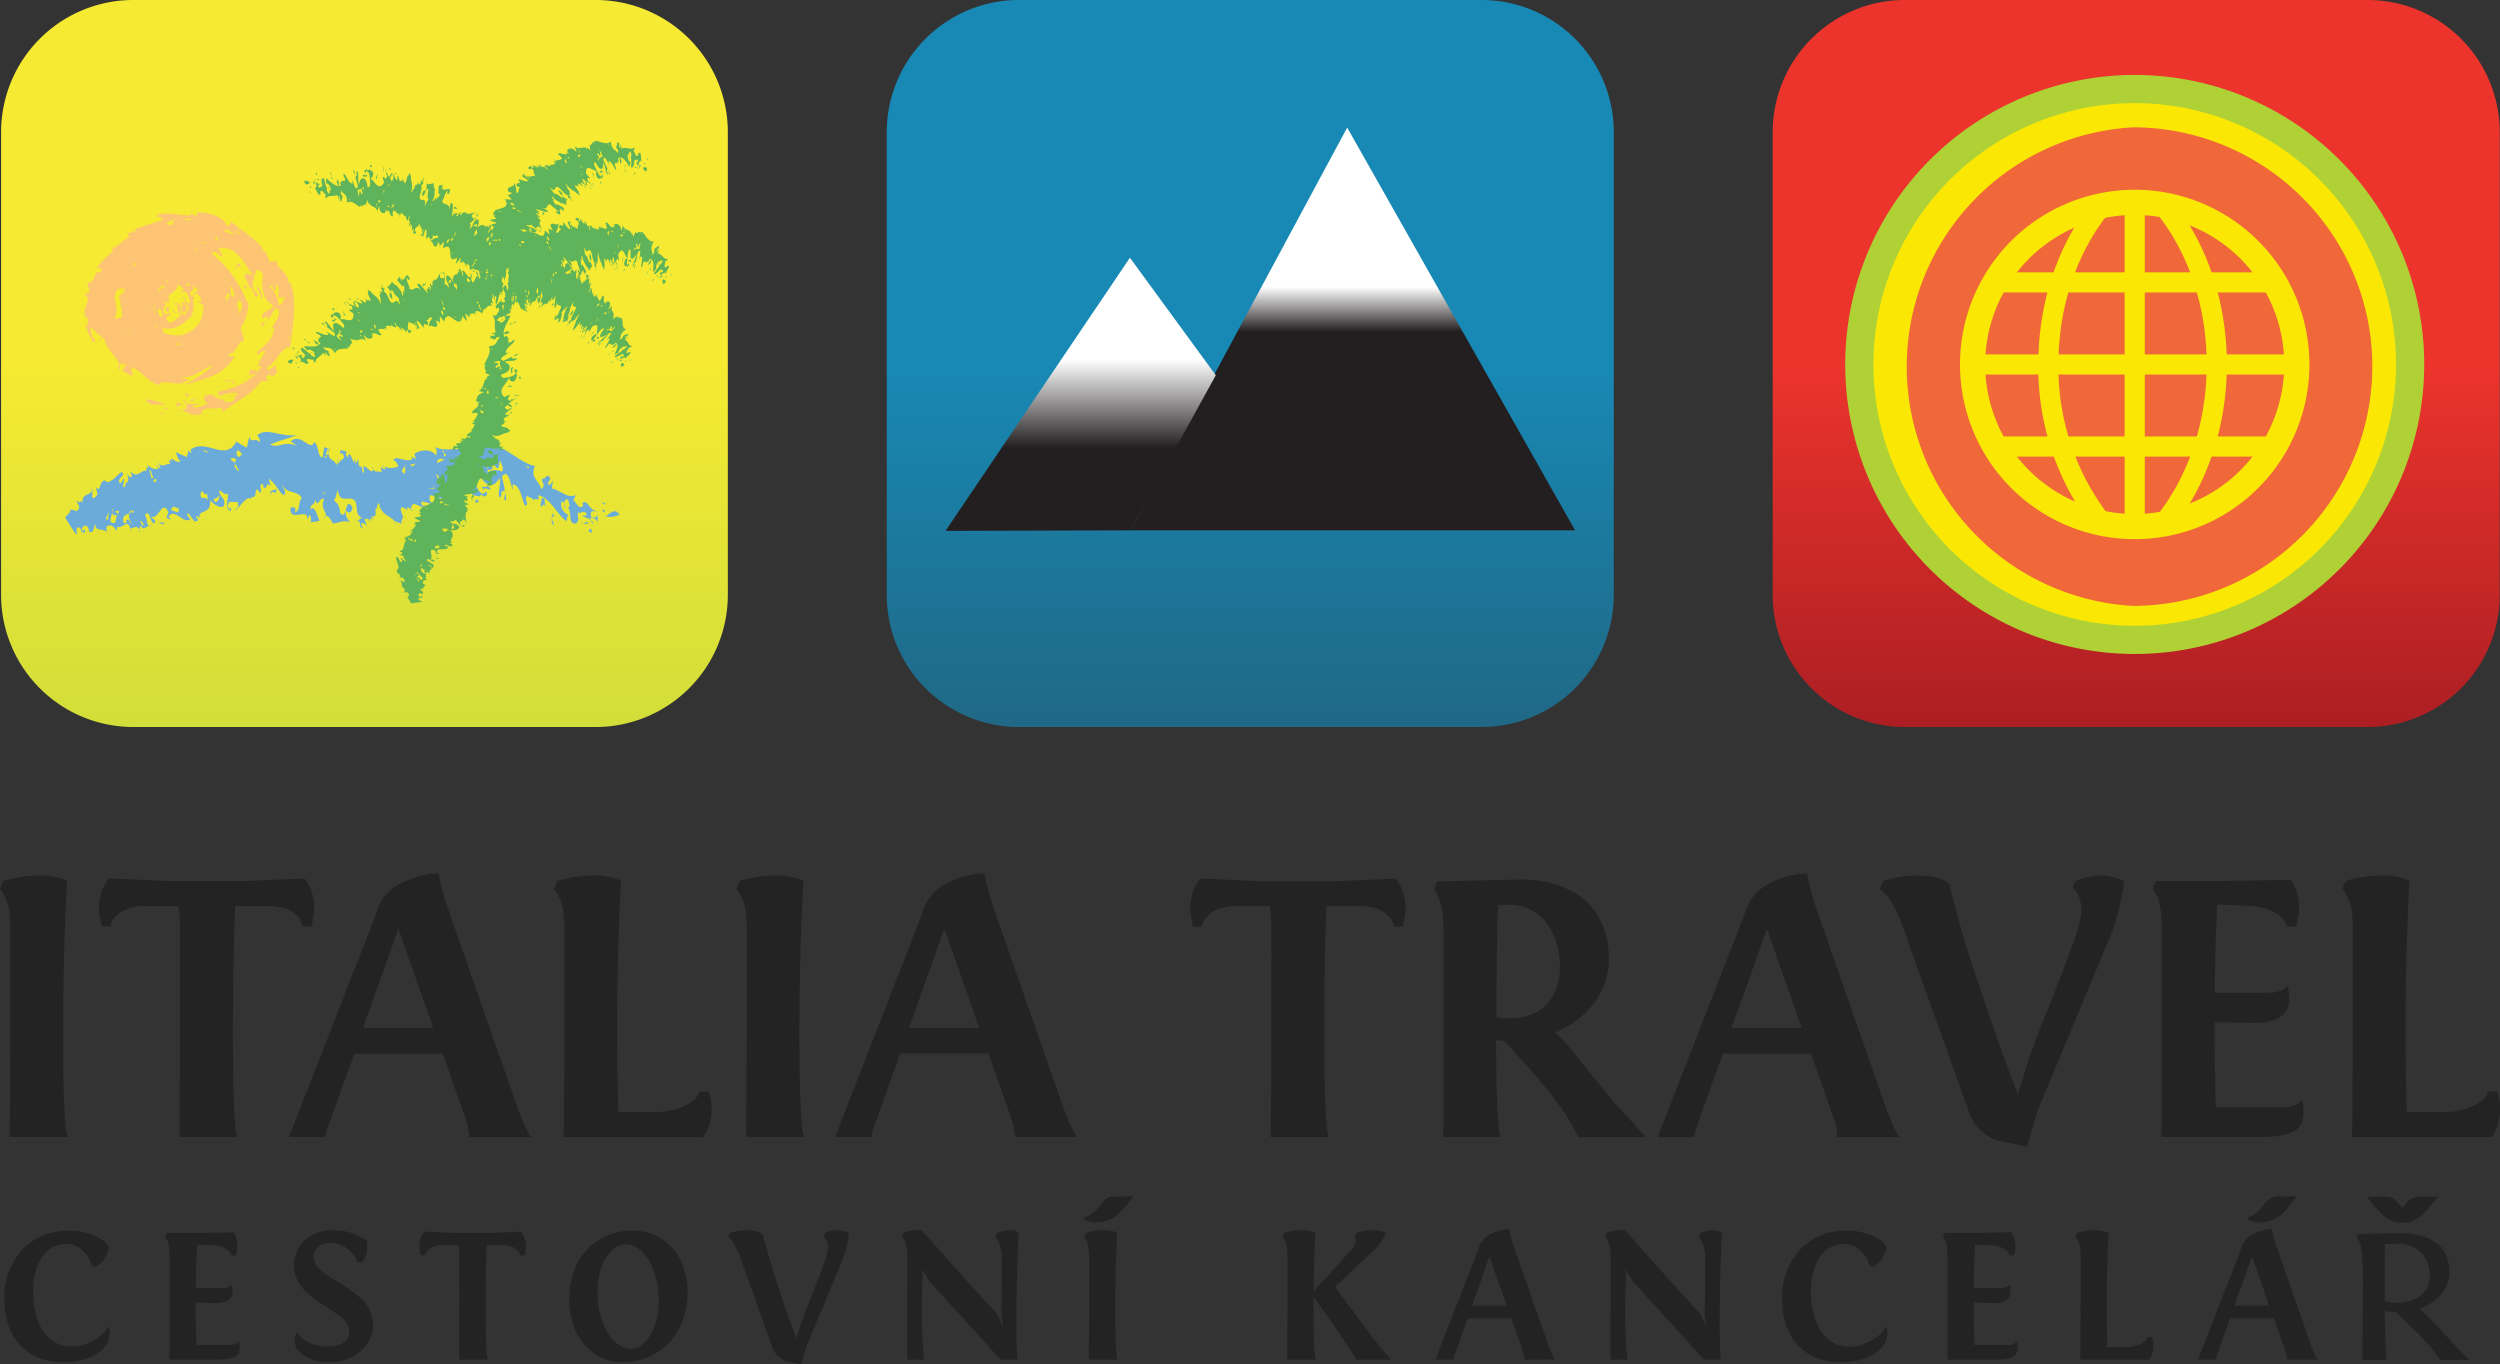
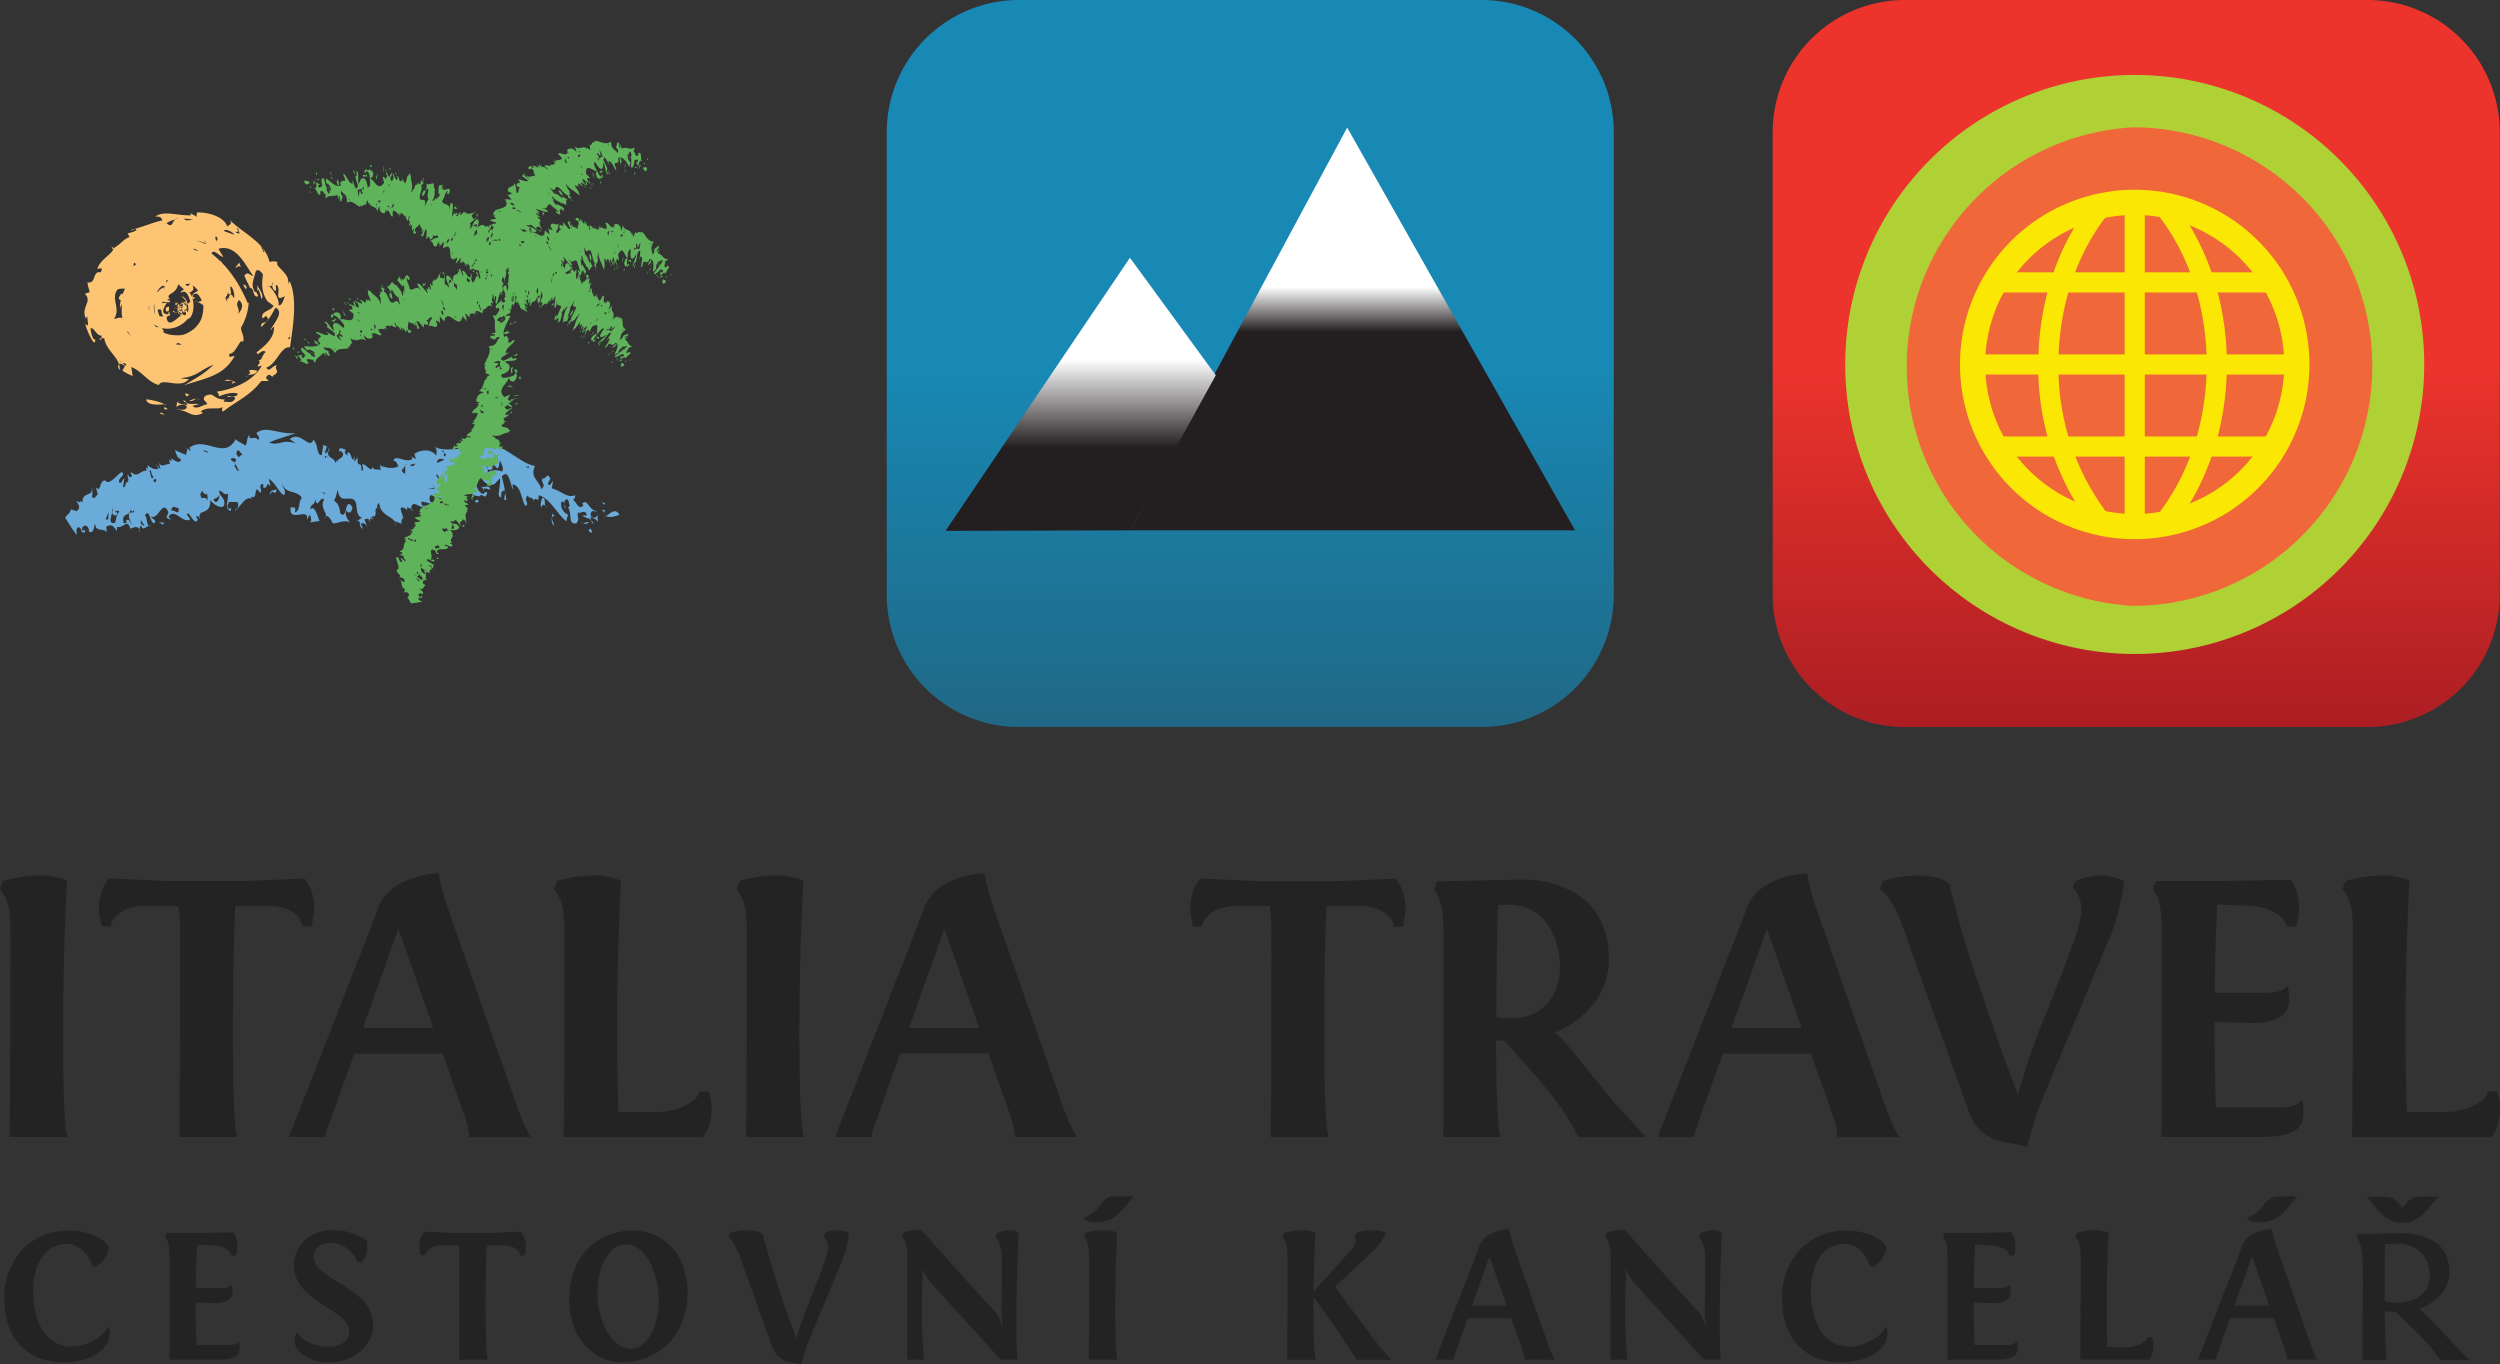
<svg xmlns="http://www.w3.org/2000/svg" xmlns:xlink="http://www.w3.org/1999/xlink" width="183.42" height="100.1">
  <rect width="100%" height="100%" fill="#333333" stroke="none" />
  <symbol id="h" viewBox="-53.36 -39.66 106.73 79.33">
    <path d="M-33.97 10.69c-.37.12-.55.5-.4.82.18.4.7.61 1.17.45.58-.2.87-.78.64-1.3-.28-.63-1.1-.95-1.84-.7-.9.32-1.36 1.22-1 2.02.45 1 1.74 1.5 2.88 1.1 1.42-.49 2.12-1.9 1.56-3.15-.7-1.56-2.7-2.33-4.5-1.72-2.22.77-3.31 2.98-2.44 4.93 1.1 2.45 4.24 3.65 7.02 2.69 3.48-1.2 5.2-4.65 3.83-7.7-1.71-3.82-6.62-5.7-10.97-4.2-5.44 1.87-8.11 7.26-5.98 12.03 2.67 5.96 10.34 8.9 17.14 6.56 8.5-2.93 12.67-11.35 9.34-18.8 0 0-6.16-12.03-21.68-8.81" fill="none" />
    <g fill="#fcc473">
      <path d="M-35.66-5.6l-.26.11c.26.02.38.01.26-.11zM-39.1-4.66c.9-.1 2.3-.4 3.18-.83-.8-.1-3.14-.3-3.19.83zM-35.6-7.45c-.41.14-.82.24-1.2.42.73.22.55-.27 1.2-.42zM-35.88-5.96l.6-.43-.7.02zM-37.78 18.19c.17-.1.32-.23.42-.47zM-40.63 18.27a2.7 2.7 0 0 1-.41-.28c.07.13.19.2.4.28zM-36.24 19.2l-.3-.2c.07.1.18.18.3.2zM-18 8.64l-.84-.92c-.27.72.42.72.84.92zM-47.38 5.73l.38.03c-.03-.24-.1-.4-.38-.03zM-45.2 21.56a.74.74 0 0 0 .27-.36l-.18-.08zM-35.05 20.34l.01.04.36-.12c-.14-.1-.26-.08-.37.08zM-43.9 1.33c.08-.3.15-.62.16-1-.38.44-.4.85-.17 1zM-41.1 17.95l.06.04-.04-.04zM-41.12 24.53l-.74-.3c.23.25.51.34.74.3zM-18 8.64l.29.33c-.03-.16-.14-.26-.29-.33zM-32.63-4.85c.36.03.47-.2.56-.43-.21.1-.4.23-.56.43zM-32.26 10.89l.05.45c0-.2-.03-.34-.05-.45zM-33.87 10.89l-.27.13c-.1-.06.07-.12.27-.13z" />
      <path d="M-41.41 16.89c-.76-1.49-2.42-3.72-2.33-5.95.12.26.18.5.36.72a9.38 9.38 0 0 1 0-2.1l.56.16c.51-3.69 4.24-5.24 4.75-6.39l.1 1.02c.7-.74 1.7-1.22 2.82-1.6-.63.3-1.2.62-1.72.97 3.43-1.55 9.12.92 9.52 2.26l-.51-.07c.3.65.8.94 1.28 1.52l-.75-.2c1.87 2.79.83 6.18-.7 7.47-1.5 1.47-3.29 2.67-6.91 2.33-1.83-.6 1.09.11 1.13-.28-.92-.34-3.1-1.01-3.7-1.35 1-.14 3.11 1.16 1.7-.33-1.27-.39 1.02-.1-.67-1.3-.44.02-.93-.03-1.43-.17-.38-1.56.25-.6.24-3 .47-3.4-2.35 3.98-.8-1.68 1.82-2.4 5.96-1.93 7.63 1.67-.38 2.26-.84 1.15-1.03.96-.4-.35-.09-.2-1.1.67.45-.52.4-1.05.08-1.3-.42.26-.68.01-.62.07.4.34-.03 1.13-.56.87 1-.1.29-.65.56-.86.13-.39 1.2.3.56-1.08.41.16.5.43.69.97-.04-.23 0-.31.15-.23a1.85 1.85 0 0 1-.82 2.3c.81.13 1.62-1.97 1.04-2.86-.24-.74-.82-1.23.27-.93 1.15.57 1.29 4.68-.9 5.03 1.83-.22-.22 1.06.22 1.3 1.87-.44 3.76-2.54 3.1-5.56-.37-2.1-2.27-3.23-3.54-3.57-3.1-.4-6.05 1.01-5.95 5.66-.2-1.25 1.33-3.87 1.23-2.68-.87 2.55.35 3.7.18 4.11.13.55.67 1.49 2.1 1.65-.29-.26-.64-.54-.87-.92.07.27.4.54-.18.24-1.08-.47-.91-1.23-.66-1.33.9.77 2.63 1.76 3.33 2 2.38-.84.12-1.17.58-1.5 1.4 1.07 2.22-3.07 1.33-3.8-.03.32-.27.5-.31.85-1.05-.58-.88-.76-1.2-1.2v.53c-.83.03.62 1.36-.83.09l.3.2c.03.26.37.42-.18.62.22 0 .48 0 .55.02-.58.28-.15.25-.09-.07.15-.03.85-.7 1.25-.56.3-1.3-1.24.25-1.4.1-.03-.61.4-.34.7-.59-.42-.08-2.52-2.65-2.67-.32l.63.3c-.18.61-.28.66-.35.5.12 0 .07-.18.03-.36-1.95-.07-.11 2.1-.29 1.97-.35.03-.51-.06-.81-.06-.12.58 1.6-.24 1.37.4l-.41.14c-.05.32.48.08.54-.03-1.23 1.3.98.76 1.32 2.75.77-.66 1.71-1.66 2.26-1.33 1.01.6-.16 1.24.36 1.99.62-.32.57-1.12 1.42-1.4-.62-.63-2.07-.8-1.4-1.86l.41.3c-.14.02-.37-.04-.44.16-.02.66.48.39.7.53.39-.33.61-.77.84-1.15-.69-.6-1-.02-1.19-.14.69-.2 2.56-1.01 1.85-2.09l.36.07c-.95-.98 1.58-1.32-.34-1.82-.12-.7 1.01-.27.51-1.27-.2-.25-.36.11-.42.22-1.15-.68.3-1.15-1.26-1.27l.87-.61c-1.82-.65-3.78.65-4.68.01.2-.8.91-.5 1.4-.98-1.92.76-4.19-.27-5.51 1.03.59.45-.01 1.7.91 1.87-.14-1 .43-.44.78-.66.1 2.1-3.11.02-2.32 1.9l-.59-.54c-.1.2-.09.9.32.92-.45.08-.75.3-1.2.46-.22-.64-.27-2.5.59-1.98-.1-.93-.85-.07-1.09-1.06-.12 1.64-.88.04-1.6 1.12 1.12.36.46 1.8 1.04 2.07-.38.14-.24.98.1 1.32-.06.37-1.27 1.36-.7 2.17-.37-.24-.92-.78-1.59-.79.4.51.48.96-.36 1.18-1.67-1.88 1.83-.59.99-2.1-.94-.57-.88-1.08-.85-2.08-.64.19-.8-.09-1.47-.15 1.28 1.77-.6 3.38.6 5 .77.46 1.89-.23 2.4.75l.32-1.06c-.23 1.06.63.05 1.04.62l-.68-.02c-.02.5.33.63.85.63l-1.13.09c.05.3.24.88.74.57-.17.2-.32.32-.46.41.17-.03.33.03.47.37-.2-.12-.21-.29-.46-.13 1.02 1.02-.68.94.02 1.6-.29.05-.31.45-.15.81 1.08-1 2.62-.06 3.46-.57l-.02.02c.39.08.86.02 1.27-.01-.25.02-.25.5-.01.8l-.05-.03c.24.4-1.16 1.34.12 1.46.24-.03.5-.14.76-.22-.12.02-.1.28-.08.4l.75-.23c.64 1.8 1.98-.47 2.97.4-.32-.17-.83-.12-.65.39.21.2.58.07.76-.14l-.07.17c.77-.37 1.47-.76 2.12-1.1-.08.52-1.33.64-.72 1.2.4.7 1.01-.06 1.37-.26-.14-.4-.87-.58-.23-.99.11.19.89.44.64.8.66-.53 1.62-1.13 1.9-2.15.26.09.04.38-.04.48l-.1-.09c-.31.4.34 1.03-.65 1 .38 1.34 1.37-.22 2.19-.36l-.86 1.4c3.18.92 4.86-3.07 6.14-4.68-.8.22-.87.87-1.6.1.54-1.25.53-1.02 1.03-2.19v.12c.88-.27.32-1.5 1.28-1.54.43.51-.8.66.24 1.18l.51-1.62c.45.73-.42 1.69-.72 2.26-.31.36.38-.89-.45-1.04-.8 1.25-.25 2 .08 3.37.3.95 1.18-.07 1.32-.4-.27-1.7-.21-3.17.83-4.6.4-.22.7-.48 1.05-.75-.7-1-2.32-.84-1.97-2.14.25.14.42.28.62.43.32-.29.35-.5.34-.65.58.61.9 1.37 1.36 2.08 1.63-.8-.46-2.8-.92-3.9.18.04.27.48.64.59.08-2.19-2.1-3.53-3.06-4.37.16-.85 1 .76 1.59.05-.7-.48-.62-1.67-1.42-1.33 1.17-.46-1.11-1.5.74-.99-1.54-2.73-5.06-4.05-7.92-4.46.27-.27.4-.54.37-.81.94.36 2.38.83 3.33.45-.28-.92-1.85-.11-1.83-.53.44-.09 1.06.26 1.38-.24-.51-1.04-1.42-.5-2.06-.62l.2.41c-2.17-.02-1.75 1.43-3.5.56-.49-.9.16-.57.43-1.42-.53.14-1.93-1.07-2.58-.23l1.2.3c-.9.1-1.68-.1-2.3.2.07-.18.14-.37.33-.43-.7.24-1.58.1-1.93.67l-.17-.96c.4.44 1.58.6 1.85.09-.04-.84-1.36-.42-1.9-.5 2.41-.14 2.71-1.62 4.77-.58l-.43.22c1.13.97 2.79.22 3.92.77-.24-.32-.18-.67.03-.76 2.23 1.72 4.79 2.72 6.7 5.22l1.32.03-.5.53c.78 1.32 1-.43 1.59.4-.25-.31-.3-.18-.48-.13 1.79.92.1 1.2.87 1.86-.9.04-1.36-1.35-1.9-.38 1.84.6 2.59 3.74 4.17 3.47.51 3.49 1.33 8.16.02 11.17-.44.28-.13-.34-.41-.28.62 1.7-2.56 3.15-1.76 3.65-.53.35-1.15.16-1.45.1a6 6 0 0 1-1.2 2.36l.31-.68-.14-.03-.44.96h.07c-1.62 1.8-4.01 3-5.68 4.66.92-1.04-.7-.87-.3-1.43-.32 1.79-3.16 2.7-5.38 2.65-.02-.3-.2-.52.03-.77l-1.23.66.16-.37c-2.15-.15-4.96.91-6.3-.26.96.1 1.04-.18 1.25-.62-1.58-.32-2.93-.94-4.85-1.46.13-.03.25-.08.3-.18-.37-.34-1.03-.44-1.57-.6l.36-.62c-1.03-.27-1.7-1.38-2.9-1.93.22-.73-2.36-1.94-2.77-3.48-.4-.4 1.28.71.58-.64-1.53.34-.7-1.99-2.34-1.73.07-.56.26-1.13.4-1.66l-.86-.29c1.42-1.36-.7-2.12.15-4.22.15.15.17.38.3.3-.03-.67.45-2.16-.38-1.16.21-1.17 1.85-4.6 1.75-2.69-.36-.35-.8 1.16-.8 1.87.65.16 1.05-1.38 1.97-1.26-.05-.08-.05-.3-.07-.49l.48.06c.36-2 2.13-2.96 2.61-4.48.2.13.56.08 1.06-.32l-.46-.77c.57-.42 1.2-.66 1.81-.95l-.24 1.55C-39.9.21-38.9-1.7-36.9-2.22c.56 1.35 3.84-.78 5.28 1.03-.5-.02-1 .07-1.47.15 3.06.28 3.2 1.31 5.86 2.32-1.91-1.67-1.87-1.55-5.23-3.56 3.42 1.22 6.88 1.44 8.9 5.03-.44.02-1.21-.48-.9.41 1.19-.06 1.86 2.89 2.38 1.96.32 1.17-.47 1.84-.34 2.53a9.52 9.52 0 0 1 1.34 4.3l-.16-.16c-1.6 3.6-3.38 6.1-5.88 8.14-2.25 1.98-6.51 3.11-10 1.45l.31-.41c-.65.02-1.33-.12-2.04-.25 1.59.37-.31-.86-.13-1.28-1.59-.4-2.97-1.76-4.29-3.18.33-.31 1.3-.47 1.86.63zm-1.3-15.83l-.64.53a.7.7 0 0 0-.41.34l.4-.34c.43-.15.88 0 .66-.53zm28.57 4.61c.18.35.22.73.3 1.1.04-.25-.34-1.01.1-.76-.09-.15-.21-.54-.4-.34zm-24.91.1l-.09.56-.54-.35c.2-.1.4-.18.63-.22zm6.34-.72l-.73.15-.04-.13.76-.15zm9.74 4.86l-.14-.26.14.26c.52 1.13-.72 1.39.19 2.44 1.07-.96.26-1.89-.2-2.44zm-17.56-8.63c-.24-.54.87-1.17 1.13-1.7.62-.03-.02.67-.04 1.1.26-.06.42-.15.76-.36.16 1.21-1.1-.1-1.85.96zm-3.7 20.02l-.13-.23.97.36zm3.71 2.28c.83-.44 1.86.21 2.69.42-.03.71-1.14 1.03-2.1.49-1.4-.06.09-1.1-.59-.91zM-28.79 2.7c-.8-.11-2.07.6-3-.36l1.03-.04-.2-.15.43-.4c-.79 1.2 1.13.67 1.74.95zm-3.28 22.9c.89-.5 2.3-1.18 2.1-1.7.18 1-1.02 1.54-1.41 1.55-.23-.05-.39.02-.7.15zm.26-1.14c-.44-.09-.25-.78-1.06-.38.1.55-.33 1.82-1.52 1.25 1.07-.83 1.18-1.3 2.32-1.64zm-1.7 1.94l-.51-.2c-.58-.52-.48-1.55-1.53-.67.48.31 1 .46 1.53.67.13.12.3.2.51.2zm10.61-2.2l-.32.53c.46-.25.44-.4.32-.53l.25-.44c-1.19.14-.5.21-.25.44zm-9.53 2.09c.51.03 1.03-.1 1.54-.14-.5-.1-1.43-.29-1.54.14zm8.82-2.75c-.6.2-2.09.71-1.86.68.32.45 1.64-.26 1.86-.68zm2.83-26.11l-.14.81-.7-.5zm4.4 7.77l.2.45-.3.29zm-1.03 9.45c.16.03.33.13.45.27 0 .16.05.33.15.44.07-.11-.03-.3-.15-.44-.01-.41.25-.88.55-1.04.28.27 0 .8.14 1.1 1.13-.58-.62-3.17 1.52-1.96-.1-.46-.62-1.88-1.08-1.5.15 1.03-1 2.65-1.58 3.13-.13-.02-.25.02-.32.16.1-.01.2-.07.32-.16zm-8.88 7.33c-.28.2-.39.32-.42.42-.2.3-.34.57-.15.88.6-.49.06-.62.15-.88.12-.17.26-.33.42-.42zm-.33-1.03c-.32.55-.7 1.03-1.13 1.44l.35-.63-.88.69c0-.72.74-1.52 1.66-1.5zm-2.12 1.13l-.09.62.2-.66-.1.04v-.14c-.51.27-1.06.49-1.63.6.56-.06 1.1-.23 1.62-.46zm-15.63-6.32c1.57-1.29 1.95.78 2.97.49-.55.4-1.06 1.57-1.92.06.2 1.66 1.52.07.62 1.79-.28-.68-1.16-1.2-1.3-1.3l.4.83c-1.31.15-.24-1.49-.77-1.87zm2-8.79l.63-.9-.76.87zm11.1 8.35c-.16-.46-1.33-1.16-1.56-.2.62.01 1.28-.12 1.56.2zm-5.51-5.73c-.13.4-.28.74-.32 1.08 1.03.36.44-.68.94-.94-.2-.51-.3-.06-.63-.14zm5.55 1.4l.08.37a2.9 2.9 0 0 0-.97-.46zm-2.06-.06c.07.08.06-.14.62-.15-.26-.01-.31.09-.62.15zm-.44.54c.26-.01.68-.13.93-.36.07.18.03.35.08.53zm-.64.01c.1 0 .27-.08.51-.18.33-.11.21-.2.2.06-.22.38-.26.13-.3.13-.1.1-.05.38.16.36.25-.86.37-.77.66-1.43.65-.07-.02.67-.72.88-.13.07-.29.13-.5.18zm2.2.32h.37l-.1-.15c-.32-.1-.3 0-.27.15-.11.04-.32-.01-.46-.01-.31-.51-.29-.97-.66-1.17.24.11.39.62.1.4-.05-.17-.11-.28-.07-.3-.05-.06-.09.04-.1-.08.09.73.13 1.25.73 1.15.08.1.18.2.37.28.13.02.15-.11.1-.27zm-2.9-.56c-.16-.1-.43 0-.6-.3a.95.95 0 0 1 .05-.5c.71-.26.44.5.55.8zm-.05 5.13c-.2-.22.65-.76 1.16-.48l-.1-.93c-.16.64-1.21.25-1.3.14-.55.6-.04.59.24 1.27zm-5.96-10.65c.12-.45 1.68-.74 1.42-1.77.98.87-.67 1.42-1.42 1.77zm-.93-.87l-.32.3c-.21.56.48 1.15-.47 1.42-.03-.32.44-.36.42-.69-.43-.37-.26-.39.05-.73.04-.13.14-.22.32-.3zm15.71 2.23l1.08.23.3 1.16a5.45 5.45 0 0 0-1.38-1.39zm-2.63 10.79c-.15-.49-1.28.12-1.55.3-.05-.56.74-.8 1.32-1.15a.85.85 0 0 1 .36-.26l-.36.26c-.16.24.13.45.23.65h.42l-.86.59zm-5.2-13.2c1.06.59 1.15.48 1.93.46-.15-.28-1.18-.6-1.93-.45zm10.33 8.2c-.82 1.34-.66-.98-1.28-.16l.3-.66c-1.01.88.4 1.03-.12 1.79l.34-.5c.74-.22.03 1.05.32 1.36.68-.53.76-2.45.43-1.84zm-8.5-8.32c1.64 1.1 1.8.05 3.07.64-1.28-1.4-1.63-.48-3.06-.64zm.69 16.82l.13.1 1.44-.6-.14-.09z" />
      <path d="M-33.53 10.77c0 .1.1.06.12.06.02-.06-.07-.06-.12-.06zM-40.59 9.6c-.14-.08-.24-.08-.32-.04a.5.5 0 0 0 .32.04zM-40.82 10.89l.04.05-.03-.1zM-32.13-4.03c-.46.75.35.13.66.2-.3-.07-.37-.58-.66-.2zM-29.42-4.88c-.25.18-.55.28-.9.29.21.06.44.02.9-.3zM-31.56-4.94c.47.24.88.36 1.24.35-.3-.1-.54-.44-1.24-.35zM-23.17-1.8c-.6.16-1.1-.48-1.1-.48 1.13 1.31-.75.54-1.04.84.93.34 1.23-.1 2.14-.36zM-21.25-.57l-.3-.39c.06.2.17.31.3.4zM-21.1.2c.5.32 1.02.12 1.51.05-.22-.83-1.2-.54-1.66-.82.3.3.64.55.15.78zM-21.51 14.73c0-.12.14-.34-.1-.5l-.4.63c-.03.37.36-.03.5-.13zM-22.49 18.01c-.55.46-.73-.36-.91-.02l.66.77zM-18.62 21.23l-.2.25.07.02zM-25.84 19l-.12-1.17c-.35.46.04 1.27.12 1.17zM-28.2 18.85l-.99.57.75-.17zM-31.19 20.26l-.11-.24c-.26.1-.53.27-.8.32.3.02.6-.06.91-.08zM-30.38 7.09c.7-.62-.57-1.2-.86-1.5-.33 1.1 1.17.24.86 1.5zM-33.83 10.2c-.24-.04-.45.07-.64.2.5.3.08-.13.64-.2z" />
    </g>
    <path d="M-49.67-19.28c10.7-6.95 16.05-2.32 24.96-.58 14.27 3.48 8.92 0 21.4-1.74 9.8-1.16 13.37 4.64 23.17 4.06 9.81-.58 12.48-11 24.07-6.38" fill="none" />
    <g fill="#6babd9">
      <path d="M41.57-24.6l.22-.1c-.17-.08-.25-.09-.22.1zM44.15-24.46c-.61-.22-1.61-.57-2.36-.24.53.32 1.61 1.59 2.36.24zM40.89-22.25l.77-.26c-.28-.53-.4.18-.77.26zM41.58-24.12l-.52.45.42.1zM4.57-25.55c.14-.22.26-.45.29-.8zM2.04-23.42c-.18.07-.31.1-.42.1.11.06.22.02.42-.1zM6.4-24.84L6.05-25c.1.11.22.18.35.18zM24.06-20.72l.18-1.23c-.62-.16-.26.68-.18 1.23zM-5.25-14.97l-.16-.42c-.03.21-.02.41.16.42zM.76-16.08c.03-.26.04-.45.03-.59l-.08.1zM7.49-23.55v.06l.35-.18c-.11-.12-.23-.08-.35.12zM-7.05-13.87c0 .26.01.58.08 1 .1-.25.05-.7-.08-1zM1.56-23.3l.06-.02h-.05zM2.8-16.23l-.37.14c.11.14.25.04.37-.14zM24.06-20.72l-.07.41c.1-.05.1-.21.07-.4zM39.58-25.96c-.28-.03-.37.29-.43.6.15-.13.3-.32.43-.6zM-50.66-22.06l-.09.06zM-40.3-27l.13-.37c-.12-.1-.16.1-.14.37z" />
-       <path d="M-33.02-15.1c-.4-.8-1.38.3-1.83.25l.3-.49-.58.32.2-.76c-.84.16-1.54-.83-1.98.39l.3-1.24-.84.88.51-.78c-.8-.43-1.86.55-1.95.55l.05-.47c-.1-.25-.2.06-.3.21l.07-.7c-.95.26-1.52-1.31-2.63-.24-.39-.07.13-.28.04-.67-.35-.48-.68.18-.67.5-.24-1.08.46-.93-.25-1.65-.17.62-.07-1.04-.62-.66l.24 1.42c-.4-.1-.44-1.02-.9-.68-.34.8 1.25 1.23.45 1.77-.42.04-2.3-2.56-2.95-1.39-1.19-.2-.61-2.21-1.61-1.2l.32-1.26c-.39-.24-.62-.95-1-.36.09.58.12 1.39-.12 1.61.6-1.62-1.87-.76-1.5-2.61l-.39.3c.02-.08-.03-.2-.12-.28l-.62.26c.18-.47.97-1.1.03-1.75l-1 .3c-.2-.8-.7-.88-1-1.44.63-.96 1.24-1.96 2-2.93.09.48-.18.97.21 1.3.97-.03.24-1.08 1.28-.88l-.04.73c-.05-.24.02-.36-.18-.36-.44-.23-.34.25-.16.6.63.58 1.1-.25 1.09-.86.99-.38.79 1.2 1.1 1.32-.04-1.43 1.64-.62 2.02-1.44l-.1.97c1.07.7 1.49-.27 1.87-.72l.02.73c1.06-.47 2.01 1.86 2.41-.8l-.04.5c.49.1 1.2.6 1.58-.19.03.3.14.66.32.73.19-1 .7-.28 1.34-.1-.43.26-.29 1.51-.7 1.82.9 1.3.84-1.41 1.68-1.36.44.68-.47.67-.59 1.16 1.33-.65 1.98 3.09 3.05.73l-.35-.88c.55-.46.81-.4.71-.18-.14-.11-.23.11-.32.34 1.08 1.52 2.54-1.35 3.78-.49-.23.43-.46.53-.57.9.47.64 1.25-2.18 1.94-.96l-.34.47c.23.41.68-.28.69-.44-.58 2.06 1.95.47 1.82 3.32.78-1 2.22-1.57 2.44-.86.27 1.37-.8 1.27-.88 2.47.45.12.94-.99 1.51-.44.23-1.17-.74-2.63.56-3.04l.03.66c-.1-.11-.22-.38-.42-.27-.48.61.04.82.06 1.16.66.02 1-.02 1.51-.03.39-1.2-.47-1.1-.48-1.43.97.5 1.84 2.62 2.99 1.98l-.19.44c1.44-.8.3 2.44 1.65.6.47.42-.4 1.3.38 1.53.23.04.17-.45.15-.62 1.02-.31.3 1.25 1.31.2l-.32 1.31c1.32-.8 2.2-3.14 2.8-2.7.16 1-.32 1.02-.47 1.8.82-1.86 2.5-.93 3.48-2.38-.69-.68-.17-2.14-1.23-2.5.32 1.31-.44.67-.7.94-.56-2.95 3.4.18 2.8-2.23l.52.92c.15-.21.48-1.13 0-1.33l1.72.24c-.37.9-.92 2.9-1.58 1.95-.07 1.18.8.51.81 1.83.44-1.93.77.54 1.6-.07-.82-1.35.48-2.2.29-2.89.38.2.97-.63 1.17-1.19.64-.22 1.94.7 3.07.12-.35.47-.96 1.2-.7 2.12.32-.63 1-.61 1.13.48-1.37 2.12-.89-2.48-2.15-.98-.14 1.3-.47 1.64-1.1 2.17.46.64.38.98.67 1.81.38-2.75 2.1-.69 3.09-1.98.44-.8-.05-2.45 1.18-2.79l-1.1-.77c1.23.69.24-.8 1.27-1.13l-.4.88c.62.15.84-.01 1.2-.65l-.54 1.35c.32.16.9.31.94-.48.08.32.09.6.08.82.07-.22.23-.34.6-.26-.22.13-.37.03-.4.42 1.43-.15.21 1.48 1.06 1.45-.16.3.03.7.3.9.2-2.08 2.02-2.19 2.7-3.14v.02l1.38-.5c-.29.1-.17.72.11 1.02L6-25.03c.27.4-1.03 2.1.18 1.78l.73-.43c-.11.04-.13.38-.13.55l.7-.36c.15 2.13 1.95-.5 2.49.72-.2-.25-.63-.25-.69.41.1.29.43.16.67-.08l-.13.2 2.08-.63c-.35.63-1.3.34-1.15 1.25-.07 1 .75.22 1.06.23.14-.53-.23-1.18.4-1.28-.03.27.29.96-.07 1.28.72-.39 1.59-.49 2.27-1.31.09.28-.19.43-.29.48v-.16c-.38.2-.4 1.36-.88.62-.55 1.72.8.82 1.28 1.12-.38.37-.79.69-1.2.99 1.1 2.86 3.93.52 5.37.4-.46-.58-.85-.04-.75-1.47.92-.67.8-.36 1.67-.62l-.07.07c.5.7.86-.79 1.33.46-.08.8-.7-.67-.52.91.36-.1.74-.13 1.08-.29-.16 1.04-1.1.27-1.49.57-.31-.05.6-.3.33-1.3-.9.2-1.2 1.09-1.76 2.6-.39 1.1.55 1.14.79 1.15.8-1.63 1.6-2.47 2.85-2.04l.96 1c.24-1.24-.71-3.2.21-3.25l.07.9c.32.24.5.3.6.25-.13.74-.33 1.6-.54 2.41 1.27 1.5 1.47-1.52 1.99-2.24.06.23-.18.43-.06.9 1.5-.24 1.54-2.9 2.23-3.69.81.43-.44.92.4 1.8.2-.68 1.32-.17.83-1.17.67 1.45 1.14-.63 1.06 1.2 2.09-.55 3-2.94 4.92-4.5.04.5.16.87.34 1.14-.66.22-1.44 1-1.25 2.17.7.54.45-1.4.76-1-.05.44-.44.58-.11 1.32.8.6.56-.62.87-.9l-.31-.31c.77-1.42-.12-2.86 1.43-2.78.68.9.1.78.3 1.95.28-.47 1.28.7 1.56-.54-.26-.06-.53-.04-.8-.06.54-.42 1.1-.36 1.53-.75-.06.26-.1.52-.23.61.48-.34 1.07-.26 1.43-.96l-.06 1.29c-.17-.65-1.03-.77-1.2-.08 0 1.13.8.44 1.14.64-1.57.2-1.54 2.11-2.6 1.4l.16-.41c-.84-.94-1.3.84-1.8.9.24.22.4.66.39.88-1.45-.59-2.36.72-4.14 1.16l.24 1.34-.56-.78c-.98.15.59 1.23.04 1.48.2-.12.07-.23-.02-.46-.3 1.5-1-.4-1.33.19-.32-1.02.76-.96-.21-1.94-.27 1.5-2.08 1.95-1.1 4-2.33.4-4.72 2.93-7.1 3.5-.39-.35.13-.34-.04-.64-.77 1.5-3-.62-2.87.5-.4-.33-.56-1.2-.66-1.52a3.1 3.1 0 0 1-1.76.98l.48-.32-.04-.16-.7.44.03.08c-1.63.21-3.46-.39-5.17.48.99-.53.16-1.45.65-1.8-1.08 1.64-3.02 1.19-4.05.56.13-.37.15-.7.39-.95l-.95.49.25-.42c-1.2-.8-2.95.82-3.39-.28.5-.06.64-.44.88-1.02a3.4 3.4 0 0 0-2.44-.05l.16-.36c-.18-.22-.54.16-.8.33l.16-.94c-.5.36-.96-.16-1.53.53-.11-1.08-1.21.79-1.71.45-.22.24.47-1.12-.15-1.03-.04 2.06-.8.08-.7 2.3l-.56-.8v1.1c-.4-2.08-.51 1.02-1.25.46 0-.24.07-.33 0-.48-.2.27-.72.49-.2.98-.4.05-1.48.82-1.19-.44.1.63.49 0 .67-.28-.2-.93-.7-.44-1.06-1.43 0 .11-.04.29-.06.45l-.2-.56c-.5 1.18-1.36.64-1.43 2.08-.11-.28-.3-.46-.48-.33l.36 1.13-.63.2-.28-1.74c-.93-.04-.6 1.96-1.47 2.64-.72-1.82-2.25 1.68-4.15.11l1.07-.74c-2.46.83-2.88-.47-4.71.16 1.64.68 1.35.5 4.71 1.62-3.29-.25-5.11 1.36-6.95.02.2-.45.72-.7.32-1.24-.52.97-1.62-.3-1.57.92-.47-.49-.38-1.6-.65-1.82l-1.95 1.1.1-.22c-2.04-3.32-5.24.78-8.01-1.26l.23-.6-.93.71c.68-.44 0-.83.12-1.37-.68.28-1.36.56-1.97.86.12-.54.57-1.73.87-1.38zm25.4.76l.26-.17c.08.04.14.03.17-.11l-.17.1c-.2-.1-.46-.53-.26.18zm35.7-2.17l-.6.49c.2 0 .49-.6.56 0 .05-.13.29-.26.04-.49zm-38.68-5.12l.09-.69.48.68zm-4.54 1.5l.34-.53.07.15-.36.53zm-6.99 5.82l.15-.13-.15.13c-.58.47-.46-.96-1.12.31.2 1.26.77.12 1.12-.3zm13.3-1.3c.26.74-.17 1.05-.14 1.64-.29-.06-.24-.84-.33-1.32-.14-.03-.2.07-.3.28-.53-1.57.66.34.76-.6zm9.9-1.62l-.1-.1.5-.57zm2.1-.46c.47-.93 1.08-.59 1.58-.69-.14.87-.87 1.73-1.32 1.52-.75.6.11-1.38-.27-.83zm-20 2.51c.5-.28 1.06-2.07 2-1.17l-.67.5.17.07-.15.72c.12-1.89-.93-.15-1.36-.12zm24.7-1.52c.71-.4 1.86-.81 2-1.52-.4 1.29-1.33 1.6-1.55 1.52-.1-.12-.23-.08-.45 0zm.65-1.37c-.21-.24.19-1.03-.52-.62-.17.7-.96 2.26-1.42 1.5.93-1.01 1.2-1.59 2.12-1.91zM6.67-15.8l-.2-.26c-.13-.64.3-2.11-.65-.82l.64.82c.03.15.09.25.2.26zm6.63 1.96l-.46.39c.37.02.46-.17.46-.4l.38-.33c-.68-.6-.37-.08-.38.34zm-5.95-2.03l.92.18c-.23-.25-.65-.76-.92-.18zm5.97.82c-.42-.13-1.38-.63-1.26-.5-.1.72.9.86 1.26.5zm19.58-6.08l-.7-.7.41-.33zm-5.56 1.97l-.26.23-.36-.35zm-6.43 1.86c.06.2.08.46.06.68a.7.7 0 0 0-.19.44c.1-.01.16-.2.19-.44.23-.24.61-.17.85.1-.02.47-.45.43-.57.76.9 1.08 1.47-2.61 1.85.65.2-.45.83-1.5.35-1.95-.6.36-1.97.35-2.54-.24-.05-.17-.12-.3-.23-.31zm-8.01-1.31c-.24.01-.36.08-.43.17-.25.18-.5.48-.57.93.58-.24.38-.68.57-.93.15-.1.3-.18.43-.17zm.41-1.36l-1.4.96.56-.57-.88.39c.37-.8 1.31-1.58 1.72-.78zm-1.78.1l-.38.7.47-.69h-.09l.1-.16-1.32.03zm-12.75-1.41c-.56-2.65 1.13-1.95 1.47-3.23.03.94.43 2.25-.82 2.27 1.04.85.79-1.73 1.29.56-.5-.27-1.14.46-1.22.55l.58.07c-.37 1.66-.87-.78-1.3-.22zm-6.47.35l-.67.4.75-.26zM-26.3-21c.19-.6-.47-1.94-1-.85.44.29.98.36 1 .85zm-8.12-2.04l1-.31c.17-1.43-.82-.13-1.17-.46-.3.66.13.27.17.77zm-5.9-.43l-.27.25.18-1.44zm.9-2.83c-.18-.09-.89.29-.63.9zm-6.31 2.33l-.1-1.32-.43.07zm.68.67c.06-.17 0-.46-.07-.78.08-.4.42-.62.87-.38.13.63-.23.31-.39.52.18.03.54.35.77.04-.66-.97-.42-1.04-.73-1.94-1.19-.29-.73.88-.52 1.76-.05.23-.03.51.07.78zm3.46-.67c.14.09.26.2.33.34l.02-.24c-.19-.39-.28-.27-.35-.1l-.5-.25c-.27-.77.3-1.43.42-1.91-.3.29-.43 1.1-.95.72.01-.25-.08-.4.2-.44l-.64-.05c-.42 1.23.32 1.42.96 1.68.06.17.14.34.28.52.11.1.16-.11.23-.27zm-3.54 1.72c.04.24.24.5.22.84l-.16.32c-.53-.31-.35-.97-.06-1.16zm15.85 2.1c-.11-.28.56-1.07.89-.71l.11-1.21c-.22.76-1 .43-1.1.48-.45 1.02-.01.66.1 1.44zm20.4-.42c-.1.45-1.42-.08-1.05 1.4-.92-1.46.42-1.56 1.04-1.4zm.58 1.56l.23-.12c.21-.39-.13-1.54.58-1.04-.06.34-.38 0-.43.34.23.72.11.6-.15.7-.04.08-.1.14-.23.12zm-11.37 1.82l-.6 1.02-.6-.2zm-6.85.56c.19-.61-.54-.78-.76-.52.25-.8.7-.58 1.1-.59.07-.06.16-.08.28-.05l-.28.05c-.18.16-.18.6-.24.88l.14.28-.6.1zm-10.79-1.82c-.24-.67-.31-.44-.54-.23.05.32.3.44.54.23zm13.98 3.29c-.6-.57.61-1.15.24-1.66l.35.17c-.4-1-.63.82-1 .48l.25.23c.05.83-.55.43-.74 1.03.25.4 1.15-.02.9-.25zm-14.51-2.8c-.45-.87-.46.82-.72.96.3.73.32-.78.72-.96zm8.82 4.43l.01.17.73-.3v-.16z" />
+       <path d="M-33.02-15.1c-.4-.8-1.38.3-1.83.25l.3-.49-.58.32.2-.76c-.84.16-1.54-.83-1.98.39l.3-1.24-.84.88.51-.78c-.8-.43-1.86.55-1.95.55l.05-.47c-.1-.25-.2.06-.3.21l.07-.7c-.95.26-1.52-1.31-2.63-.24-.39-.07.13-.28.04-.67-.35-.48-.68.18-.67.5-.24-1.08.46-.93-.25-1.65-.17.62-.07-1.04-.62-.66l.24 1.42c-.4-.1-.44-1.02-.9-.68-.34.8 1.25 1.23.45 1.77-.42.04-2.3-2.56-2.95-1.39-1.19-.2-.61-2.21-1.61-1.2l.32-1.26c-.39-.24-.62-.95-1-.36.09.58.12 1.39-.12 1.61.6-1.62-1.87-.76-1.5-2.61l-.39.3c.02-.08-.03-.2-.12-.28l-.62.26c.18-.47.97-1.1.03-1.75l-1 .3c-.2-.8-.7-.88-1-1.44.63-.96 1.24-1.96 2-2.93.09.48-.18.97.21 1.3.97-.03.24-1.08 1.28-.88l-.04.73c-.05-.24.02-.36-.18-.36-.44-.23-.34.25-.16.6.63.58 1.1-.25 1.09-.86.99-.38.79 1.2 1.1 1.32-.04-1.43 1.64-.62 2.02-1.44l-.1.97c1.07.7 1.49-.27 1.87-.72l.02.73c1.06-.47 2.01 1.86 2.41-.8l-.04.5c.49.1 1.2.6 1.58-.19.03.3.14.66.32.73.19-1 .7-.28 1.34-.1-.43.26-.29 1.51-.7 1.82.9 1.3.84-1.41 1.68-1.36.44.68-.47.67-.59 1.16 1.33-.65 1.98 3.09 3.05.73l-.35-.88c.55-.46.81-.4.71-.18-.14-.11-.23.11-.32.34 1.08 1.52 2.54-1.35 3.78-.49-.23.43-.46.53-.57.9.47.64 1.25-2.18 1.94-.96l-.34.47c.23.41.68-.28.69-.44-.58 2.06 1.95.47 1.82 3.32.78-1 2.22-1.57 2.44-.86.27 1.37-.8 1.27-.88 2.47.45.12.94-.99 1.51-.44.23-1.17-.74-2.63.56-3.04l.03.66c-.1-.11-.22-.38-.42-.27-.48.61.04.82.06 1.16.66.02 1-.02 1.51-.03.39-1.2-.47-1.1-.48-1.43.97.5 1.84 2.62 2.99 1.98l-.19.44c1.44-.8.3 2.44 1.65.6.47.42-.4 1.3.38 1.53.23.04.17-.45.15-.62 1.02-.31.3 1.25 1.31.2l-.32 1.31c1.32-.8 2.2-3.14 2.8-2.7.16 1-.32 1.02-.47 1.8.82-1.86 2.5-.93 3.48-2.38-.69-.68-.17-2.14-1.23-2.5.32 1.31-.44.67-.7.94-.56-2.95 3.4.18 2.8-2.23l.52.92c.15-.21.48-1.13 0-1.33l1.72.24c-.37.9-.92 2.9-1.58 1.95-.07 1.18.8.51.81 1.83.44-1.93.77.54 1.6-.07-.82-1.35.48-2.2.29-2.89.38.2.97-.63 1.17-1.19.64-.22 1.94.7 3.07.12-.35.47-.96 1.2-.7 2.12.32-.63 1-.61 1.13.48-1.37 2.12-.89-2.48-2.15-.98-.14 1.3-.47 1.64-1.1 2.17.46.64.38.98.67 1.81.38-2.75 2.1-.69 3.09-1.98.44-.8-.05-2.45 1.18-2.79l-1.1-.77c1.23.69.24-.8 1.27-1.13l-.4.88c.62.15.84-.01 1.2-.65l-.54 1.35c.32.16.9.31.94-.48.08.32.09.6.08.82.07-.22.23-.34.6-.26-.22.13-.37.03-.4.42 1.43-.15.21 1.48 1.06 1.45-.16.3.03.7.3.9.2-2.08 2.02-2.19 2.7-3.14v.02l1.38-.5c-.29.1-.17.72.11 1.02L6-25.03c.27.4-1.03 2.1.18 1.78l.73-.43c-.11.04-.13.38-.13.55l.7-.36c.15 2.13 1.95-.5 2.49.72-.2-.25-.63-.25-.69.41.1.29.43.16.67-.08l-.13.2 2.08-.63c-.35.63-1.3.34-1.15 1.25-.07 1 .75.22 1.06.23.14-.53-.23-1.18.4-1.28-.03.27.29.96-.07 1.28.72-.39 1.59-.49 2.27-1.31.09.28-.19.43-.29.48v-.16c-.38.2-.4 1.36-.88.62-.55 1.72.8.82 1.28 1.12-.38.37-.79.69-1.2.99 1.1 2.86 3.93.52 5.37.4-.46-.58-.85-.04-.75-1.47.92-.67.8-.36 1.67-.62l-.07.07c.5.7.86-.79 1.33.46-.08.8-.7-.67-.52.91.36-.1.74-.13 1.08-.29-.16 1.04-1.1.27-1.49.57-.31-.05.6-.3.33-1.3-.9.2-1.2 1.09-1.76 2.6-.39 1.1.55 1.14.79 1.15.8-1.63 1.6-2.47 2.85-2.04l.96 1c.24-1.24-.71-3.2.21-3.25l.07.9c.32.24.5.3.6.25-.13.74-.33 1.6-.54 2.41 1.27 1.5 1.47-1.52 1.99-2.24.06.23-.18.43-.06.9 1.5-.24 1.54-2.9 2.23-3.69.81.43-.44.92.4 1.8.2-.68 1.32-.17.83-1.17.67 1.45 1.14-.63 1.06 1.2 2.09-.55 3-2.94 4.92-4.5.04.5.16.87.34 1.14-.66.22-1.44 1-1.25 2.17.7.54.45-1.4.76-1-.05.44-.44.58-.11 1.32.8.6.56-.62.87-.9l-.31-.31c.77-1.42-.12-2.86 1.43-2.78.68.9.1.78.3 1.95.28-.47 1.28.7 1.56-.54-.26-.06-.53-.04-.8-.06.54-.42 1.1-.36 1.53-.75-.06.26-.1.52-.23.61.48-.34 1.07-.26 1.43-.96l-.06 1.29c-.17-.65-1.03-.77-1.2-.08 0 1.13.8.44 1.14.64-1.57.2-1.54 2.11-2.6 1.4l.16-.41c-.84-.94-1.3.84-1.8.9.24.22.4.66.39.88-1.45-.59-2.36.72-4.14 1.16l.24 1.34-.56-.78c-.98.15.59 1.23.04 1.48.2-.12.07-.23-.02-.46-.3 1.5-1-.4-1.33.19-.32-1.02.76-.96-.21-1.94-.27 1.5-2.08 1.95-1.1 4-2.33.4-4.72 2.93-7.1 3.5-.39-.35.13-.34-.04-.64-.77 1.5-3-.62-2.87.5-.4-.33-.56-1.2-.66-1.52a3.1 3.1 0 0 1-1.76.98l.48-.32-.04-.16-.7.44.03.08c-1.63.21-3.46-.39-5.17.48.99-.53.16-1.45.65-1.8-1.08 1.64-3.02 1.19-4.05.56.13-.37.15-.7.39-.95l-.95.49.25-.42c-1.2-.8-2.95.82-3.39-.28.5-.06.64-.44.88-1.02a3.4 3.4 0 0 0-2.44-.05c-.18-.22-.54.16-.8.33l.16-.94c-.5.36-.96-.16-1.53.53-.11-1.08-1.21.79-1.71.45-.22.24.47-1.12-.15-1.03-.04 2.06-.8.08-.7 2.3l-.56-.8v1.1c-.4-2.08-.51 1.02-1.25.46 0-.24.07-.33 0-.48-.2.27-.72.49-.2.98-.4.05-1.48.82-1.19-.44.1.63.49 0 .67-.28-.2-.93-.7-.44-1.06-1.43 0 .11-.04.29-.06.45l-.2-.56c-.5 1.18-1.36.64-1.43 2.08-.11-.28-.3-.46-.48-.33l.36 1.13-.63.2-.28-1.74c-.93-.04-.6 1.96-1.47 2.64-.72-1.82-2.25 1.68-4.15.11l1.07-.74c-2.46.83-2.88-.47-4.71.16 1.64.68 1.35.5 4.71 1.62-3.29-.25-5.11 1.36-6.95.02.2-.45.72-.7.32-1.24-.52.97-1.62-.3-1.57.92-.47-.49-.38-1.6-.65-1.82l-1.95 1.1.1-.22c-2.04-3.32-5.24.78-8.01-1.26l.23-.6-.93.71c.68-.44 0-.83.12-1.37-.68.28-1.36.56-1.97.86.12-.54.57-1.73.87-1.38zm25.4.76l.26-.17c.08.04.14.03.17-.11l-.17.1c-.2-.1-.46-.53-.26.18zm35.7-2.17l-.6.49c.2 0 .49-.6.56 0 .05-.13.29-.26.04-.49zm-38.68-5.12l.09-.69.48.68zm-4.54 1.5l.34-.53.07.15-.36.53zm-6.99 5.82l.15-.13-.15.13c-.58.47-.46-.96-1.12.31.2 1.26.77.12 1.12-.3zm13.3-1.3c.26.74-.17 1.05-.14 1.64-.29-.06-.24-.84-.33-1.32-.14-.03-.2.07-.3.28-.53-1.57.66.34.76-.6zm9.9-1.62l-.1-.1.5-.57zm2.1-.46c.47-.93 1.08-.59 1.58-.69-.14.87-.87 1.73-1.32 1.52-.75.6.11-1.38-.27-.83zm-20 2.51c.5-.28 1.06-2.07 2-1.17l-.67.5.17.07-.15.72c.12-1.89-.93-.15-1.36-.12zm24.7-1.52c.71-.4 1.86-.81 2-1.52-.4 1.29-1.33 1.6-1.55 1.52-.1-.12-.23-.08-.45 0zm.65-1.37c-.21-.24.19-1.03-.52-.62-.17.7-.96 2.26-1.42 1.5.93-1.01 1.2-1.59 2.12-1.91zM6.67-15.8l-.2-.26c-.13-.64.3-2.11-.65-.82l.64.82c.03.15.09.25.2.26zm6.63 1.96l-.46.39c.37.02.46-.17.46-.4l.38-.33c-.68-.6-.37-.08-.38.34zm-5.95-2.03l.92.18c-.23-.25-.65-.76-.92-.18zm5.97.82c-.42-.13-1.38-.63-1.26-.5-.1.72.9.86 1.26.5zm19.58-6.08l-.7-.7.41-.33zm-5.56 1.97l-.26.23-.36-.35zm-6.43 1.86c.06.2.08.46.06.68a.7.7 0 0 0-.19.44c.1-.01.16-.2.19-.44.23-.24.61-.17.85.1-.02.47-.45.43-.57.76.9 1.08 1.47-2.61 1.85.65.2-.45.83-1.5.35-1.95-.6.36-1.97.35-2.54-.24-.05-.17-.12-.3-.23-.31zm-8.01-1.31c-.24.01-.36.08-.43.17-.25.18-.5.48-.57.93.58-.24.38-.68.57-.93.15-.1.3-.18.43-.17zm.41-1.36l-1.4.96.56-.57-.88.39c.37-.8 1.31-1.58 1.72-.78zm-1.78.1l-.38.7.47-.69h-.09l.1-.16-1.32.03zm-12.75-1.41c-.56-2.65 1.13-1.95 1.47-3.23.03.94.43 2.25-.82 2.27 1.04.85.79-1.73 1.29.56-.5-.27-1.14.46-1.22.55l.58.07c-.37 1.66-.87-.78-1.3-.22zm-6.47.35l-.67.4.75-.26zM-26.3-21c.19-.6-.47-1.94-1-.85.44.29.98.36 1 .85zm-8.12-2.04l1-.31c.17-1.43-.82-.13-1.17-.46-.3.66.13.27.17.77zm-5.9-.43l-.27.25.18-1.44zm.9-2.83c-.18-.09-.89.29-.63.9zm-6.31 2.33l-.1-1.32-.43.07zm.68.67c.06-.17 0-.46-.07-.78.08-.4.42-.62.87-.38.13.63-.23.31-.39.52.18.03.54.35.77.04-.66-.97-.42-1.04-.73-1.94-1.19-.29-.73.88-.52 1.76-.05.23-.03.51.07.78zm3.46-.67c.14.09.26.2.33.34l.02-.24c-.19-.39-.28-.27-.35-.1l-.5-.25c-.27-.77.3-1.43.42-1.91-.3.29-.43 1.1-.95.72.01-.25-.08-.4.2-.44l-.64-.05c-.42 1.23.32 1.42.96 1.68.06.17.14.34.28.52.11.1.16-.11.23-.27zm-3.54 1.72c.04.24.24.5.22.84l-.16.32c-.53-.31-.35-.97-.06-1.16zm15.85 2.1c-.11-.28.56-1.07.89-.71l.11-1.21c-.22.76-1 .43-1.1.48-.45 1.02-.01.66.1 1.44zm20.4-.42c-.1.45-1.42-.08-1.05 1.4-.92-1.46.42-1.56 1.04-1.4zm.58 1.56l.23-.12c.21-.39-.13-1.54.58-1.04-.06.34-.38 0-.43.34.23.72.11.6-.15.7-.04.08-.1.14-.23.12zm-11.37 1.82l-.6 1.02-.6-.2zm-6.85.56c.19-.61-.54-.78-.76-.52.25-.8.7-.58 1.1-.59.07-.06.16-.08.28-.05l-.28.05c-.18.16-.18.6-.24.88l.14.28-.6.1zm-10.79-1.82c-.24-.67-.31-.44-.54-.23.05.32.3.44.54.23zm13.98 3.29c-.6-.57.61-1.15.24-1.66l.35.17c-.4-1-.63.82-1 .48l.25.23c.05.83-.55.43-.74 1.03.25.4 1.15-.02.9-.25zm-14.51-2.8c-.45-.87-.46.82-.72.96.3.73.32-.78.72-.96zm8.82 4.43l.01.17.73-.3v-.16z" />
      <path d="M-38.2-26.34c-.2-.1-.33-.09-.45-.03.14.04.3.07.46.03zM-7.77-25.06c.07.21.16.3.26.36a.71.71 0 0 0-.26-.36zM-6.33-25.89l.03-.08-.09.1zM39.2-27.03c.4-1-.34-.19-.6-.2.28.01.35.74.6.2zM37.23-25.3c.1-.3.3-.53.56-.64-.17-.02-.35.1-.56.65zM38.77-25.8c-.38-.24-.72-.28-.98-.14.26.02.47.38.98.15zM32.34-24c-.02-.68.66-.65.65-.65-1.41.05-.3-1.18-.35-1.67-.68.58-.34 1.3-.3 2.32zM31.1-22.9c.11-.06.23-.1.36-.07-.19-.08-.29-.03-.35.06z" />
      <path d="M30.4-23.18c-.28.36-.01 1.04.13 1.6.7.15.35-.97.58-1.33-.26.15-.46.38-.71-.27zM19.1-21.84c.08-.08.26-.07.25-.46l-.55-.04c-.22.23.19.41.3.5zM16.87-19.96c-.5.03-.14-.98-.41-.78l-.12 1.34zM16.86-13.28l-.23.04.02.09zM14.78-21.64l.6-1.42c-.42.32-.69 1.48-.6 1.42zM13.68-23.44l-.95.19.56.18zM10.88-23.44l-.76.13.74.2zM-17.27-21.2c-.22 1.27.82.82 1.08 1.14-.13-1.6-.8.52-1.08-1.14zM-37.09-25.7l1.26-.14c-.88-.62-.27-.04-1.26.15z" />
    </g>
    <g>
      <path d="M24.55 15.35A60.72 60.72 0 0 1-13.99 1.47" fill="none" />
      <g fill="#5fb35a">
-         <path d="M-13.13 2.08l-.12.02c.04.08.07.1.12-.02zM-14.27 1.8c.21.18.56.44 1.02.3-.12-.23-.24-1.1-1.02-.3zM-11.96.7l-.47.06c-.04.35.26-.08.47-.06zM-12.95 1.77l.39-.2-.15-.13zM.42 13.77c-.1.15-.2.32-.28.56zM1.86 12.36l.19-.04c-.03-.04-.09-.02-.2.04zM-.21 13.33l.11.11c-.02-.07-.06-.11-.11-.1zM-7.54 7.87a12 12 0 0 1-.69.44c.06.41.43-.15.7-.44zM7.17 7.96l-.08.33c.08-.13.14-.27.08-.32zM4.02 7.36c-.07.17-.12.3-.14.4l.06-.06zM-.48 12.5v-.03l-.19.14c.04.08.1.05.19-.1zM8.27 7.84a6 6 0 0 0 .33-.65c-.14.12-.27.4-.33.65zM2.08 12.32h-.03l.02.01zM2.9 7.29l.22-.1c-.04-.1-.13-.03-.22.1zM-7.54 7.87l.23-.16c-.05-.02-.13.05-.23.16zM-12.86 3.2c.09.08.25-.1.41-.27a1.6 1.6 0 0 0-.4.28zM24.28 17.46h.04zM19.87 18.15l-.07.25c.03.09.06-.06.07-.25z" />
        <path d="M16.95 9.84c.18.5.57-.43.79-.45l-.13.39.26-.3-.07.57c.4-.23.78.43 1-.47l-.13.92.45-.68-.28.6c.42.25 1.14-.38 1.23-.4l-.07.35c.06.18.13-.05.22-.15l-.1.51c.66-.11.77 1.06 1.54.55.2.13-.12.16-.14.45.1.42.38.04.44-.19-.1.8-.4.55-.19 1.2.2-.39-.15.75.16.6l.17-1.03c.16.19 0 .81.27.73.32-.44-.33-1.2.16-1.33.24.08.45 2.43.95 1.9.41.55-.25 1.6.34 1.36l-.39.66c.1.3.03.82.3.61.08-.4.25-.9.38-.95-.57.76.5 1.2-.04 2.2l.2-.03-.02.22.27.08c-.16.22-.56.3-.38 1.08l.4.2c-.1.58.04.82.02 1.28l-1.21 1.07c.05-.35.23-.56.17-.92-.32-.31-.27.62-.57.13l.15-.45c-.03.17-.07.22-.01.29.1.3.15-.05.16-.34-.1-.59-.4-.2-.5.2-.39-.1-.05-1.06-.13-1.24-.23.97-.63-.06-.89.39l.18-.63c-.25-.78-.54-.16-.72.06l.1-.52c-.41.08-.5-1.67-.92.16l.07-.35c-.16-.17-.37-.56-.57-.02.01-.22 0-.49-.06-.56-.14.71-.26.16-.5.02.18-.17.2-1.1.39-1.31-.28-.97-.42 1.02-.72.97-.14-.5.2-.5.28-.84-.52.45-.73-2.24-1.21-.44l.13.61c-.22.37-.33.36-.28.19.05.06.09-.1.13-.27-.45-1.03-1.03 1.23-1.57.78.09-.34.19-.44.23-.73-.21-.39-.5 1.75-.83.98l.14-.39c-.1-.25-.3.3-.29.42.22-1.55-.92-.04-.89-2.1-.34.82-1.05 1.42-1.15.9-.08-.98.4-.97.47-1.85-.2-.05-.45.78-.7.41-.16.86.28 1.87-.38 2.24v-.48c.06.07.1.27.2.17.26-.47.02-.6.02-.83l-.65.12c-.22.9.18.77.18 1.01-.46-.3-.75-1.76-1.32-1.25l.11-.33c-.73.65.05-1.73-.73-.37-.18-.29.3-.94-.03-1.1-.1-.02-.12.33-.12.45-.51.23.01-.9-.59-.15l.32-.94c-.62.55-1.56 2.11-1.87 1.6.22-.72.46-.6.7-1.13-.9 1.21-1.35-.23-2.06.34-.03.66-.67 1.36-.48 1.98.36-.92.33-.25.54-.3-.88 1.97-.91-1.37-1.53.38l.14-.75c-.11.08-.48.56-.41.84l-.44-.65c.38-.48 1.2-1.61 1.08-.79.4-.72-.07-.58.34-1.42-.75 1.09-.07-.58-.53-.44-.16 1.1-.85 1.3-1 1.8-.06-.23-.5.17-.74.48-.27.03-.5-.97-1-.73.25-.28.63-.64.84-1.3-.31.32-.5.24-.26-.53 1.11-1.2-.42 1.82.47 1.1.44-.83.67-1 1.04-1.17.04-.54.17-.75.32-1.37-.97 1.74-.97-.1-1.74.66-.38.46-.66 1.67-1.17 1.7l.17.71c-.23-.68-.3.5-.72.56l.36-.54c-.17-.2-.29-.13-.57.26l.53-.85c-.07-.16-.24-.36-.45.18.06-.23.12-.41.18-.57-.09.14-.18.22-.3.13.12-.07.15.01.26-.26-.59.01.26-1.04-.08-1.08.13-.19.15-.49.08-.64C1.6 13.12.9 13.05.41 13.78l.01-.02-.67.4c.14-.08.2-.51.14-.71l.02.01c-.04-.27.81-1.48.24-1.23l-.4.33c.07-.04.12-.27.15-.38l-.38.3c.24-1.46-.96.48-1.07-.33.07.16.28.13.4-.33 0-.19-.19-.08-.34.1l.1-.15-1.14.52c.28-.44.7-.27.77-.9.19-.69-.33-.12-.48-.14-.16.38-.07.83-.4.9.05-.2 0-.7.23-.9-.42.25-.89.3-1.44.83.01-.2.2-.3.26-.32l-.03.11c.25-.13.48-.93.59-.4.6-1.19-.26-.54-.43-.84l.8-.61c.16-1.99-1.62-.67-2.32-1 0 .47.35.2-.16 1.11-.67.23-.5.05-1.03.02l.07-.03c.04-.58-.77.17-.45-.72.38-.45.05.63.62-.38l-.56-.21c.5-.5.56.2.84.17.11.13-.37-.01-.67.68.51.23.99-.37 1.75-1.21.52-.64.18-.83.1-.88-.88.9-1.63 1.17-1.8.4l.18-.93c-.62.56-1.33 1.97-1.65 1.54l.45-.47c.04-.27.02-.37-.02-.4l1.3-.97c.45-1.3-1 .16-1.49.17.1-.13.25-.1.47-.38-.33-.58-1.71.44-2.23.36.15-.6.54-.12.93-.9-.4.15-.2-.64-.7 0 .72-.9-.43-.36.56-1.02-.46-.85-1.83-.51-2.92-.54.24-.26.41-.5.52-.7.23.19.77.18 1.36-.38.19-.6-.82.37-.66.05.24-.17.4-.05.73-.52.18-.68-.46-.01-.67-.03l-.1.3c-.9.3-1.43 1.45-1.72.83.25-.7.35-.47.87-1.16-.31.18-.1-.84-.77-.2l.24.28c-.35.05-.53-.1-.86.03.13-.13.26-.28.35-.3-.33.1-.5-.11-.93.28l.53-.77c-.16.4.08.67.45.3.47-.67-.12-.48-.2-.63.7.21 1.59-.94 1.67-.1l-.25.16c-.14.78.85.07 1.08.28.04-.2.23-.5.35-.6.12 1 .95 1 1.38 1.75l.7-.64-.37.59c.15.46.61-.78.78-.6-.08-.05-.13.06-.24.2.8-.44-.15.67.18.61-.5.57-.55-.02-1 .86.81-.42 1.16.31 2.1-1.08.34 1 1.73.64 2.36.86-.06.3-.16.18-.25.4.72-.73.47 1 .9.24 0 .27-.26.86-.34 1.08.36-.29.64-.38.89-.38l-.26.14-.04.11.36-.2.02-.05c.6.03 1.06.5 1.91-.11-.5.38-.4.97-.67 1.22.84-1.13 1.37-.89 1.74-.54-.13.26-.2.5-.34.68l.49-.4-.18.3c.37.43 1.5-.78 1.53-.05-.25.07-.37.34-.57.75.35.1.67.22 1.22 0l-.14.25c.06.15.3-.11.48-.23l-.25.65c.32-.21.45.23.89-.2-.19.76.83-.42.98-.01.16-.12-.5.65-.2.74.56-1.4.4.12.97-1.4l.06.65.33-.75c-.29 1.5.56-.54.72.02-.07.16-.13.2-.15.31.16-.12.44-.15.38-.6.17.06.88-.11.35.62.16-.44-.2-.14-.36 0-.21.66.14.48-.03 1.22l.17-.27-.1.42c.57-.63.74 0 1.27-.87-.05.21-.04.39.09.38l.26-.84.34.13-.53 1.16c.32.37.99-.93 1.35-1.04-.3 1.42.75-.33.69.98l-.35.31c.6-.11.47.74 1.1.37-.3-.56-.4-.28-.7-1.57.46.73 1.25-.57 1.61.37-.11.33-.31.52-.25.9.28-.7.53.14.64-.73.1.33-.04 1.13.04 1.27l.82-.92-.05.17c.61 2.2 2.1-.9 2.95.05l-.1.46.36-.65c-.26.42 0 .59-.04 1l.79-.93c-.04.41-.2 1.33-.34 1.12zm-8.6-1.5h-.18c-.02-.04-.04-.06-.1.01h.1c.05.13 0 .5.17-.02zM-6 4l.28.05c-.01-.08-.32.06-.04-.24-.07.02-.14-.03-.24.19zm12.86 9.9l-.25.4.08-.59zm2.16.7l-.33.27.01-.12.33-.28zm3.67-4.14l-.07.1.07-.1c.26-.37.11.67.46-.3 0-.88-.29-.02-.46.3zm-4.35-.9c.17-.56.45-.58.63-.94.07.15-.21.6-.35.92.04.07.09.03.2-.05-.39 1.15-.09-.46-.48.07zM3.61 8.13l.03.07-.36.35zm-1.13.17c-.4.65-.63.42-.9.49.2-.61.7-1.22.9-1.06.48-.42-.29.96 0 .57zm8.15 2.94c-.2.19-.74 1.43-.87.67l.31-.28-.03-.07.18-.49c-.4 1.34.27.2.41.17zM.37 7.84C-.02 8.2-.59 8.51-.79 9c.41-.9.87-1.17.96-1.12.02.07.08.04.2-.04zm-.51.98c.05.15-.25.72.14.39.18-.5.78-1.62.9-1.13C.3 8.84.1 9.25-.4 9.54zm1.2-1.69l.05.17c-.03.43-.45 1.47.19.52l-.19-.52c.01-.1 0-.17-.06-.17zm-2.32-1.07L-1 5.8c-.12-.02-.2.1-.26.25l-.22.2c.08.45.1.08.22-.2zm2 1.18l-.38-.05c.05.17.16.46.37.05zm-2.32-.36c.1.13.4.43.38.35.2-.49-.17-.56-.38-.35zm-7.18-3.46l-.3.64-.23-.08zm1.51 2.11l.15.03-.14.33zm2.17 1.75l.26-.43c.06-.04.14-.1.22-.22-.03-.02-.12.08-.22.22-.17.09-.26-.05-.21-.28.2-.27.3-.15.47-.32.2-.81-1.46 1.04-.15-.93-.22.2-.82.56-.93.97.3.02.58.53.56 1-.06.1-.08.2-.05.24zm2.85 2.03L-2 9.2c.15-.12.32-.33.44-.64-.3.17-.3.47-.44.64-.1.07-.18.12-.23.11zm-.48.93l.85-.65-.37.4.48-.27c-.3.56-.92 1.08-.96.52zm.87-.05l.3-.48-.34.47h.04l-.07.12.62-.05zm5.51 1.1c-.49 1.91-.93 1.12-1.36 1.96.2-.62.38-1.65.86-1.43-.19-.79-.72 1.08-.38-.56.16.2.58-.18.63-.22l-.2-.16c.55-1.08.14.71.45.4zm2.5 1.26l.35-.06-.34-.06zM14.12 15c-.1.45.2 1.33.45.5-.2-.16-.45-.15-.45-.5zm3.6.34l-.43.34c-.05 1.05.34 0 .5.2.12-.5-.06-.18-.08-.54zm2.45.24l.14-.16-.2 1.03zm-.57 2c.06.06.35-.15.3-.62zm2.57-.6l-.18.92.16.07zm-.13-.65c-.05.1-.08.3-.1.54-.1.25-.25.33-.38.06.05-.47.13-.17.22-.28-.06-.06-.14-.36-.27-.2.1.83 0 .82-.03 1.52.36.46.39-.43.45-1.1.06-.14.1-.33.1-.54zm-1.41-.24l-.09-.3-.03.17c.03.3.07.24.12.13l.17.25c0 .59-.28.98-.37 1.3.13-.16.27-.73.41-.37-.03.18-.01.3-.12.28l.22.14c.3-.8.07-1.07-.15-1.35l-.04-.42c-.03-.08-.08.06-.12.17zm1.62-.44c.03-.18 0-.41.07-.64l.12-.16c.15.36-.05.75-.19.8zm-6.8-1.66c.04.19-.25.85-.4.64l-.04.88c.1-.57.44-.45.5-.5.17-.8-.01-.47-.07-1.02zm-8.77-1.32c.18-.24.42.53.8-.51-.2 1.22-.65.81-.8.51zm.3-1.18l-.11.01c-.2.18-.46 1.03-.54.5.13-.2.13.1.26-.1.15-.53.16-.42.28-.4.04-.04.08-.06.12-.01zm4.48 1.18l.34-.75.22.12zm2.9-.84c-.1.45.18.53.28.31-.13.6-.3.48-.46.51l-.11.06.11-.06c.08-.12.1-.44.14-.65l-.05-.2.24-.11zm4.68-.02c.12.5.16.32.28.17-.01-.24-.15-.33-.28-.17zM13.1 11c.22.36-.31.87-.2 1.2l-.13-.09c.11.69.31-.64.44-.42l-.08-.15c.02-.59.24-.35.36-.8-.08-.26-.47.11-.39.26zm6.24.44c.22.63.28-.6.45-.69-.17-.55-.23.55-.45.69zm-3.92-2.12V9.2l-.27.3v.12z" />
        <path d="M19.16 17.6c.07.07.12.06.16.01zM4.92 15.24c.04-.15.04-.23.02-.3zM4.2 15.42l-.04.05.06-.04zM-13.18 3.92c-.56.51.02.17.1.23-.08-.06.2-.5-.1-.23zM-11.8 3.4c-.18.15-.34.22-.46.2.04.06.14.04.46-.2z" />
        <path d="M-12.5 3.27c.02.22.11.33.24.33-.06-.08.05-.36-.24-.33zM-10.24 4.85c-.36.3-.41-.04-.41-.04.16.67-.59.65-.82.9.35.07.69-.4 1.23-.86zM-9.54 5.04l-.07-.15c-.02.12.01.15.07.15z" />
        <path d="M-9.63 5.51c.22.01.56-.39.85-.68.03-.43-.55.19-.76.2.1.09.24.1-.09.48zM-6.1 10.59c-.07.03-.16-.02-.3.23l.27.16c.2-.1.05-.3.03-.39zM-4.42 9.87c.24.07-.22.68-.03.59l.44-.89zM-2.31 5.44h.08l.02-.06zM-3.81 11.29l-.65.9c.32-.16.7-.94.65-.9zM-3.57 12.62l.56-.08-.28-.16zM-2.1 12.65l.4-.13-.34-.1zM9.95 15.57c.27-.9-.3-.62-.38-.88-.19 1.15.47-.3.38.88zM18.77 17.11l-.5.15c.34.41.11.02.5-.15z" />
      </g>
-       <path d="M24.5 16.73C18.12 28.27 3.47 33.51-11.28 32.38" fill="none" />
      <g fill="#5fb35a">
        <path d="M-10.25 32.35l-.08.1c.07.04.1.03.08-.1z" />
        <path d="M-11.32 32.8c.27.02.7.03 1-.35-.24-.12-.83-.75-1 .35zM-10.1 30.56l-.34.32c.17.3.17-.22.34-.32zM-10.28 32l.2-.4h-.2zM7.47 33.5c.02.18.06.37.15.6zM7.67 31.48l.12-.15c-.05-.02-.08.03-.12.15zM6.7 33.58h.16c-.06-.03-.12-.04-.15 0zM-2.42 33.73c-.1.31-.2.59-.28.78.29.29.25-.38.28-.78zM8.7 24.76l.16.28c-.04-.15-.08-.29-.16-.28zM6.08 26.26c.06.18.12.31.16.4v-.08zM5.97 33.13l-.02-.04-.05.24c.07.04.1-.03.07-.2zM9.34 23.93c-.04-.19-.1-.4-.2-.7-.02.18.08.48.2.7zM7.81 31.3l-.02.03.02-.01zM5.24 26.93l.1-.22c-.08-.05-.1.06-.1.22zM-2.42 33.73l.09-.25c-.05 0-.07.11-.09.25zM-9.38 33.11c.11.01.15-.22.17-.46-.06.1-.12.25-.17.46zM26.2 18l.02-.05zM24.35 22.23l.17.22c.1.02-.01-.1-.17-.22z" />
        <path d="M16.02 19.5c.48.2-.03-.67.07-.84l.24.34-.1-.38.4.41c.03-.41.76-.28.16-1l.66.67-.3-.74.33.56c.42-.15.3-1.02.35-1.08l.24.25c.17.06.03-.12-.03-.25l.38.37c.2-.56 1.22 0 1.16-.87.2-.08.08.18.32.35.39.16.2-.27.04-.44.63.5.27.61.92.8-.23-.36.55.53.59.2l-.8-.69c.24-.02.7.44.75.17-.22-.48-1.17-.38-1.05-.83.18-.13 2.3.92 2.09.24.7-.06 1.26 1.02 1.36.4l.37.67c.3.07.72.39.68.06-.3-.28-.66-.67-.63-.81.36.86 1.31.17 1.9 1.13l.08-.2c.02.05.1.1.18.13l.22-.2c.1.26-.05.65.73.87l.4-.25c.44.37.73.35 1.12.6l.24 1.65c-.27-.22-.36-.5-.7-.62-.45.13.38.57-.21.59l-.3-.37c.13.12.15.19.24.16.31.06.05-.16-.2-.32-.56-.21-.4.26-.12.56-.3.3-.93-.5-1.13-.52.7.71-.4.55-.17 1l-.43-.49c-.8-.18-.44.4-.36.68l-.38-.36c-.17.41-1.67-.49-.39.9l-.25-.25c-.22.04-.67 0-.33.48-.18-.13-.4-.28-.49-.26.5.52-.01.34-.27.44-.03-.24-.78-.8-.85-1.07-.93-.3.57.9.35 1.14-.5-.18-.28-.46-.51-.71.03.68-2.27-.75-1.1.7l.57.25c.16.4.08.48-.03.35.09 0-.02-.14-.13-.27-1.1-.26.34 1.57-.36 1.74-.2-.28-.23-.42-.43-.63-.44-.07 1.06 1.48.24 1.28l-.21-.36c-.27-.07.05.43.14.5-1.07-1.15-.63.73-2.18-.6.44.82.35 1.68-.1 1.42-.8-.58-.46-.94-1.09-1.57-.16.1.3.85-.14.78.52.7 1.6 1.04 1.42 1.78l-.36-.33c.09.02.27.1.27-.03-.18-.5-.45-.4-.62-.56l-.35.57c.52.77.7.37.87.54-.54.14-1.82-.62-1.84.15l-.16-.31c-.04 1-1.23-1.22-.77.29-.33-.07-.47-.87-.8-.73-.09.05.15.31.23.4-.19.54-.63-.63-.5.33l-.46-.89c0 .87.4 2.6-.2 2.41-.36-.67-.09-.72-.28-1.27.17 1.45-1.14.76-1.27 1.64.45.5.45 1.46 1.02 1.78-.37-.92.07-.42.2-.6.7 2.04-1.63-.35-.89 1.35l-.4-.65c-.03.14.02.76.26.9l-.77-.16c-.04-.62-.2-2 .27-1.33-.2-.8-.45-.37-.72-1.27.2 1.31-.44-.38-.68.05.63.91.25 1.53.48 2.01-.2-.13-.27.48-.24.87-.18.23-1.04-.4-1.27.08.02-.37.06-.87-.21-1.51-.03.43-.23.49-.56-.26.06-1.59.9 1.67 1.1.58-.22-.92-.16-1.2 0-1.59-.33-.42-.37-.66-.68-1.23.46 2-.78.54-.86 1.58.01.6.6 1.7.22 2.05l.6.43c-.62-.36.1.57-.18.9l-.08-.64c-.26-.05-.3.08-.27.56l-.15-.98c-.16-.08-.41-.12-.22.42l-.24-.54c.03.16 0 .27-.14.3.04-.14.12-.1.03-.38-.45.4-.47-.96-.76-.76a.79.79 0 0 0-.35-.55c.5 1.46-.07 1.87.01 2.74v-.02l-.26.74c.05-.15-.17-.52-.35-.63h.03c-.21-.19-.32-1.66-.6-1.1l-.1.51c.03-.06-.08-.28-.13-.38l-.1.47c-.73-1.26-.44 1-1.05.39.15.1.3-.05.11-.49-.12-.15-.2.04-.2.27l-.03-.17-.56 1.09c-.06-.52.37-.65.04-1.18-.28-.66-.33.1-.46.19.1.4.46.69.24.96-.08-.19-.43-.55-.37-.86-.18.46-.52.79-.62 1.55-.11-.16-.03-.35 0-.41l.05.1c.12-.25-.2-1.02.22-.67-.26-1.32-.54-.27-.86-.4l.26-.98c-1.1-1.64-1.68.5-2.43.68.28.37.4-.06.54.98-.38.58-.36.34-.8.65l.04-.06c-.32-.5-.51.54-.8-.37.03-.58.42.5.27-.65l-.57.14c.1-.7.57-.14.77-.32.17.05-.3.19-.12.93.55-.07.56-.89.65-2 .03-.83-.35-.77-.45-.76-.15 1.28-.6 1.84-1.2 1.36l-.38-.86c-.17.82.11 2.38-.4 2.23l.08-.65c-.13-.23-.2-.31-.26-.3l.45-1.56c-.41-1.32-.69.72-1.07 1.03 0-.17.14-.24.15-.59-.6-.26-1.1 1.39-1.56 1.64-.23-.57.36-.43.2-1.29-.21.36-.52-.38-.55.43.05-1.16-.54-.04-.15-1.16-.86-.38-1.75.62-2.64 1.26.05-.35.05-.64 0-.87.3.02.73-.3.88-1.1-.2-.6-.44.78-.5.43.1-.29.28-.27.28-.86-.24-.65-.37.27-.55.37l.1.3c-.54.77-.31 2.01-.9 1.68-.2-.7.01-.58.03-1.45-.15.34-.56-.62-.73.3l.35.08c-.25.24-.48.23-.67.53.03-.18.05-.38.1-.45-.2.28-.45.2-.58.78l-.01-.94c.1.42.45.5.52-.02 0-.82-.37-.32-.52-.39.7-.24.74-1.7 1.28-1.07l-.1.28c.34.72.72-.44 1.02-.4-.09-.2-.1-.54-.07-.7.67.73 1.32.26 2.1.64l.18-.94.05.7c.38.27.03-1 .27-.95-.1 0-.07.12-.08.3.38-.83.27.63.5.39-.07.76-.45.3-.29 1.29.4-.83 1.1-.45 1.03-2.14.84.6 1.71-.52 2.33-.72.13.28-.03.23.04.46.13-.97.96.6.84-.3.15.22.3.84.37 1.07.1-.45.27-.7.45-.86l-.1.27.03.12.16-.38-.02-.06c.47-.35 1.1-.26 1.37-1.27-.15.61.29 1.01.23 1.38-.04-1.4.5-1.55.98-1.5.07.28.16.5.16.73l.13-.6.05.34c.55.18.65-1.45 1.1-.94-.13.22-.06.5.05.95.32-.14.63-.27.88-.8l.05.3c.14.07.16-.3.2-.49l.24.66c.09-.37.46-.12.51-.73.35.7.32-.85.7-.64.04-.19.05.83.32.7-.49-1.43.36-.17-.2-1.7l.46.48-.25-.77c.77 1.34.07-.72.53-.4.06.17.05.23.1.34.03-.2.2-.4-.12-.71.15-.07.49-.67.61.23-.17-.43-.21.04-.24.24.29.63.4.26.77.93l-.06-.32.2.38c-.02-.85.5-.5.28-1.5.11.2.23.32.3.23l-.37-.79.3-.13.43 1.2c.46.06.03-1.34.19-1.65.76 1.24.25-.74 1.12.27l-.03.45c.32-.47.88.3 1-.42-.57-.17-.45.06-1.56-.72.85.3.43-1.17 1.27-.75.16.31.17.58.47.8-.32-.69.41-.26-.13-.95.3.16.77.82.92.86l-.17-1.2.1.15c1.93 1.05.64-1.97 1.73-1.94l.3.37-.3-.67c.18.46.44.38.72.67l-.3-1.15c.3.3.91.99.69.96zm-6.3 4.75l-.1.12c-.05-.03-.08-.03-.07.07l.06-.07c.12.07.33.37.1-.12zm-13.18 5.47l.25-.13c-.06-.06-.22.24-.18-.17-.04.06-.13.07-.07.3zm15.9-.4l.1.48-.35-.49zm2.05-.97l-.06.4-.07-.09.05-.4zM14 22.87l.03.12-.03-.12c-.11-.43.54.38.06-.52-.63-.62-.2.18-.06.52zm-3.46 2.28c-.26-.52-.1-.72-.21-1.11.15.06.26.58.38.9.08.04.08-.03.1-.16.52 1.1-.37-.28-.27.37zM6.28 27.1l.07.04-.05.5zm-.71.87c.11.75-.2.72-.36.95-.23-.6-.24-1.38 0-1.4.09-.62.39.92.36.45zm7.68-3.1c.01.28.5 1.53-.13 1.04l.03-.4-.08-.02-.21-.47c.65 1.23.33-.02.4-.15zm-9.54 4.04c-.09.49-.33 1.1-.17 1.61-.24-.96-.06-1.46.04-1.47.06.05.09-.01.13-.14zM3.92 30c.14.1.26.73.36.24-.17-.5-.4-1.75-.01-1.4.01.94.1 1.39-.09 1.89zm-.12-2.02l.15.1c.24.38.56 1.44.46.3l-.46-.3c-.06-.08-.11-.13-.15-.1zm-2.4.53l.04-.35c-.1.05-.09.2-.05.35l-.04.3c.33.3.13 0 .04-.3zm2.22-.28l-.32.17c.14.1.41.29.32-.17zm-1.98 1.13c.16.04.57.09.5.04-.14-.5-.46-.34-.5-.04zm-7.63 1.54l.14.7-.23.05zm2.43.8l.13-.07.08.35zm2.73.1l-.05-.5a.66.66 0 0 0 .05-.3c-.04 0-.05.14-.05.3-.08.17-.24.1-.33-.1 0-.35.15-.3.18-.53-.32-.8-.53 1.7-.67-.67-.06.29-.31.94-.15 1.34.24-.16.76.05 1.02.47.03.12.07.22.12.23zm3.45-.12a.3.3 0 0 0 .1-.24c.05-.19.06-.46-.04-.77-.13.32.05.56.05.77-.03.12-.06.2-.11.24zm.2 1.02l.26-1.04-.05.54.22-.5c.1.62-.06 1.41-.44 1zm.64-.58l-.06-.57.03.59.03-.02.01.13.46-.43zm4.88-2.64c.88 1.77.03 1.46.25 2.38-.25-.6-.78-1.5-.28-1.65-.65-.48.16 1.29-.64-.17.24.05.31-.52.33-.58l-.26.01c-.28-1.18.56.44.6.01zm2.67-.66l.21-.29-.27.19zm7.26-3.92c.26.38 1.17.77.69.03-.26.04-.43.21-.7-.03zm2.5-2.56v.54c.8.68.22-.27.48-.27-.34-.4-.19-.07-.49-.27zm1.64-1.82l-.06-.2.74.75zm1.33 1.62c.08-.02.07-.38-.34-.61zm.91-2.57l.68.65.15-.1zm-.62-.23c.05.1.22.24.4.39.16.2.14.38-.15.34-.37-.28-.07-.2-.12-.33-.08.02-.38-.07-.31.13.75.36.69.44 1.26.83.6-.07-.15-.57-.68-.97a1.77 1.77 0 0 0-.4-.39zm-.96 1.08l-.3-.1.13.13c.27.15.24.07.17-.03h.3c.5.31.67.77.88 1.03-.06-.2-.45-.64-.08-.56.13.12.24.17.17.26l.24-.12c-.51-.7-.86-.65-1.21-.61l-.37-.2c-.09-.02 0 .1.07.2zm.49-1.61c-.13-.12-.35-.22-.5-.4l-.08-.18c.38.06.62.43.58.58zm-5.2 4.47c.16.08.5.72.25.71l.64.6c-.38-.45-.08-.64-.09-.71-.5-.65-.36-.3-.8-.6zm-6.89 5.27c-.04-.3.66.1.22-.92.69 1.03.1 1.04-.22.92zm-.57-1.08l-.08.1c-.02.26.37 1.06-.05.72-.04-.23.17 0 .12-.24-.24-.5-.17-.42-.07-.49 0-.06.02-.1.08-.09zm3.9-2.2l-.32-.77.23-.07zm1.24-2.65c.27.38.5.23.4.02.38.48.18.53.1.66l-.03.12.03-.12c-.05-.14-.27-.36-.4-.53l-.18-.1.06-.24zm2.66-3.41c.47.2.35.08.3-.1-.2-.14-.35-.09-.3.1zm-4.05 3.74c.4.1.43.82.75.97l-.15.03c.57.39-.27-.66-.03-.6l-.16-.04c-.42-.43-.1-.42-.36-.8-.24-.13-.2.4-.05.44zm3.93-4.17c.63.21-.33-.56-.3-.73-.55-.21.31.49.3.73zm-3.75 1.47l-.09-.08.06.37.08.08z" />
        <path d="M23.47 22.52c.11 0 .14-.05.13-.11zM11.9 31.66c-.07-.14-.13-.2-.18-.23zM11.48 32.3v.06l.02-.07zM-9.23 33.88c-.16.75.11.13.21.13-.1 0-.12-.53-.21-.13zM-8.42 32.65c-.06.22-.15.37-.25.43.06.03.14-.05.25-.43zM-9.06 32.96c.15.16.28.2.39.12-.1-.03-.17-.32-.39-.12zM-6.33 32.91c-.12.46-.36.21-.36.21.52.44-.09.87-.13 1.21.32-.15.32-.73.49-1.42zM-5.67 32.68c-.05 0-.1 0-.14-.08.05.12.1.12.14.08zM-5.46 33.11c.17-.12.21-.65.27-1.05-.22-.36-.32.48-.48.62.13 0 .25-.07.2.43zM.36 35.1c-.03.06-.14.07-.1.36l.31-.05c.1-.19-.14-.27-.21-.32zM1.25 33.48c.23-.1.24.67.33.48l-.19-.97zM.22 28.68l.07-.04-.02-.07zM2.6 34.2l.04 1.12c.15-.32-.02-1.17-.04-1.11zM3.61 35.1L4 34.7l-.31.05zM4.8 34.2l.23-.33-.34.12zM15.84 28.4c-.45-.82-.65-.2-.89-.33.69.94.12-.56.9.32zM22.84 22.56l-.19.48c.54-.02.08-.07.19-.48z" />
      </g>
      <path d="M25.12 17.04c0 9.14 12.7 24 23.94 17.73" fill="none" />
      <g fill="#5fb35a">
        <path d="M48.28 35.17l.01-.12c-.07 0-.09.02-.01.12zM48.85 34.4c-.21.08-.52.21-.56.65.23.03 1.04.35.56-.65zM49 36.82l.14-.43c-.3-.2-.03.26-.14.43zM48.47 35.47l.03.43.16-.07zM36.7 30.58c.13-.13.25-.28.38-.49zM35.15 31.73H35c0 .06.06.04.16 0zM37.02 30.99l-.05-.1c0 .06.01.1.06.1zM42.15 34.64l.32-.7c-.13-.34-.22.32-.32.7zM28.88 34.14l.2-.25c-.12.08-.23.17-.2.25zM31.98 35.62l-.08.04-.17.31zM37 31.76l-.02.03.18-.13c0-.07-.06-.04-.16.1zM27.79 33.7c-.17.09-.37.21-.62.4.19-.03.45-.22.62-.4zM34.97 31.74h.02l-.02-.01zM32.83 36.34l-.25.04c.02.1.13.06.25-.04zM42.15 34.64l-.1.23c.03 0 .07-.1.1-.23zM47.31 34.79c-.08.03-.01.25.06.48 0-.12 0-.27-.05-.48zM27.26 17.22l-.01-.03zM28.57 19.85l.26-.04c.07-.05-.08-.02-.26.04z" />
        <path d="M22.4 25.77c.32-.45-.69-.3-.84-.5l.4-.1-.4-.08.53-.23c-.44-.25-.04-.96-.96-.77l.89-.3-.84-.15.68.02c.02-.52-.91-.99-.94-1.1l.34-.06c.14-.13-.1-.12-.23-.17l.52-.09c-.37-.67.75-1.18.03-1.85.07-.25.2.09.48.03.37-.2-.07-.4-.31-.42.8-.09.63.28 1.22-.1-.43-.08.76-.02.54-.29l-1.05.08c.14-.2.8-.18.64-.42-.52-.24-1.09.57-1.34.09.03-.32 2.33-.88 1.74-1.28.5-.43 1.63.08 1.32-.42l.7.27c.3-.1.82-.09.58-.27-.4-.04-.93-.14-1-.26.83.4 1.16-.4 2.21-.05l-.05-.13.22.01.06-.17c.24.1.36.34 1.11.2l.17-.2c.58.04.81-.03 1.28-.02l1.16.43c-.34 0-.57-.04-.92 0-.3.17.63.06.16.22h-.46c.18-.01.23 0 .3-.03.29-.08-.06-.06-.35-.04-.58.1-.18.21.23.2-.07.17-1.05.17-1.22.23.96-.05.01.33.5.4l-.64.02c-.72.3-.06.35.18.4l-.52.07c.15.2-1.52.76.31.5l-.34.06c-.13.14-.47.4.08.35-.21.06-.46.15-.5.21.7-.14.21.12.15.31-.21-.04-1.08.26-1.34.21-.81.55 1.07-.07 1.13.13-.4.28-.53.06-.87.13.58.15-1.76 1.43.04 1l.5-.35c.42-.02.44.05.27.1.05-.06-.12-.02-.29.03-.75.77 1.5.1 1.32.6-.33.11-.46.1-.72.22-.25.33 1.7-.57 1.18 0l-.39.11c-.17.2.38.02.48-.05-1.4.7.33.53-1.37 1.69.84-.27 1.65-.23 1.3.12-.71.65-.98.37-1.7.87.07.14.86-.22.72.14.74-.45 1.3-1.28 1.94-1.18l-.38.29c.03-.07.16-.21.03-.2-.5.15-.47.35-.65.5l.45.26c.8-.47.49-.58.68-.73 0 .4-.93 1.52-.2 1.45l-.3.16c.9-.1-1.26 1.18.17.61-.09.3-.84.52-.74.8.05.06.3-.18.39-.26.47.09-.62.65.26.4l-.83.53c.77-.06 2.36-.83 2.24-.33-.6.47-.67.27-1.18.56 1.36-.52.84.72 1.66.55.4-.52 1.23-.86 1.47-1.4-.77.6-.36.08-.53.06 1.74-1.28-.2 1.38 1.22.15l-.52.56c.13-.04.64-.34.75-.57l-.07.62c-.5.31-1.68 1-1.16.36-.67.47-.26.5-1 1.06 1.12-.67-.26.5.17.53.68-.87 1.27-.84 1.63-1.23-.08.22.43 0 .74-.22.19.03-.15.98.32.86-.3.2-.73.42-1.19.95.37-.2.48-.1-.03.52-1.38.8 1.11-1.5.15-1.08-.7.6-.95.68-1.31.7-.3.47-.48.6-.9 1.1 1.57-1.22.7.44 1.67-.05.5-.33 1.2-1.34 1.6-1.3l.16-.63c-.1.6.43-.4.76-.4l-.48.42c.04.2.16.15.51-.16l-.72.68c0 .15.04.35.4-.1l-.34.48c.11-.12.2-.18.27-.09-.12.05-.11-.02-.3.2.45.07-.58.9-.32.99a.94.94 0 0 0-.29.58c.94-1.24 1.42-1.09 2.02-1.74l-.01.02.6-.35c-.12.07-.3.45-.31.64l-.01-.02c-.05.25-1.04 1.33-.53 1.13l.39-.3a1.3 1.3 0 0 0-.21.35l.36-.26c-.53 1.37.83-.44.7.33 0-.15-.17-.13-.36.3-.04.2.13.1.27-.08l-.1.14.95-.6c-.27.45-.58.35-.73.93-.25.66.25.07.36.07.17-.37.18-.77.44-.89-.07.19-.1.64-.3.87.35-.3.7-.4 1.14-1a.57.57 0 0 1-.21.35l.04-.11c-.2.16-.45.94-.48.46-.58 1.2.15.48.25.74l-.67.69c-.2 1.98 1.36.38 1.84.5-.04-.45-.28-.1.06-1.1.45-.38.34-.17.69-.28l-.04.04c.02.56.47-.35.36.57-.2.56-.1-.59-.38.54h.42c-.27.67-.43.02-.61.11-.1-.1.26-.08.39-.84-.36-.08-.64.62-1.15 1.6-.37.73-.06.85.02.88.62-1.07 1.07-1.48 1.36-.92l.07.9c.35-.75.51-2.32.8-2.08l-.18.61c.03.26.08.35.11.35l-.7 1.43c.03 1.37.77-.56 1.07-.78-.03.16-.15.2-.22.54.48.43 1.06-1.23 1.35-1.45.15.59-.27.4-.21 1.28.19-.35.42.41.45-.4-.05 1.16.46.07.12 1.16.8.54 1.53-.7 2-1.5.06.34.12.62.2.84-.23.04-.52.45-.53 1.27.29.55.26-.86.37-.53-.02.3-.2.33-.1.9.37.59.32-.35.45-.49l-.15-.27c.3-.87-.24-2.02.3-1.8.37.63.17.55.41 1.38.02-.33.7.44.5-.5l-.3.06c.12-.32.3-.4.32-.74.06.18.11.37.1.45.05-.33.27-.35.12-.91l.4.84c-.25-.34-.53-.3-.4.21.32.76.43.15.58.16-.45.47.02 1.87-.7 1.5v-.3c-.55-.6-.55.6-.88.64.13.17.23.5.23.66-.87-.59-1.43.22-2.3-.23l-.17.92-.06-.7c-.41-.29-.03 1-.3.93.1 0 .07-.11.09-.29-.46.81-.3-.64-.54-.41.11-.75.48-.28.34-1.27-.41.8-1.09.38-1.25 2.06-.82-.74-2 .12-2.83.13-.04-.3.11-.21.13-.45-.53.9-.76-.93-1-.09-.06-.27.07-.9.1-1.14a1.3 1.3 0 0 1-.82.52l.24-.17.02-.12-.34.25v.05c-.67.08-1.18-.38-2.04.23.51-.39.37-.99.64-1.24-.8 1.15-1.43.88-1.83.53.14-.26.21-.48.37-.66l-.54.37.2-.29c-.31-.47-1.6.53-1.55-.22.27-.02.42-.27.69-.65-.34-.17-.63-.34-1.24-.24l.2-.21c-.03-.17-.34.04-.54.11l.4-.57c-.37.13-.37-.34-.91-.05.39-.67-.94.16-.98-.3-.2.07.7-.45.43-.62-1 1.13-.35-.24-1.43.99l.16-.64-.58.57c.81-1.3-.74.25-.7-.37.14-.12.21-.13.28-.23-.2.04-.48-.08-.6.38-.14-.15-.9-.36-.08-.76-.34.32.13.23.34.2.46-.53.06-.53.54-1.13l-.27.17.27-.33c-.8.3-.66-.36-1.57.14.15-.16.22-.32.1-.37l-.64.6-.26-.32 1.06-.72c-.09-.48-1.35.25-1.75.11 1.05-1.01-.88-.18-.08-1.24l.48-.04c-.58-.28.03-.88-.67-1.01-.12.67.11.48-.37 1.76.02-.9-1.4-.45-1.1-1.48.3-.17.57-.18.77-.51-.68.34-.32-.5-.98.09.13-.33.78-.83.81-.99l-1.26.07.15-.08c1.14-2-2.26-1.08-2.07-2.57l.42-.19-.73.05c.5 0 .48-.35.83-.55l-1.23-.23c.36-.19 1.22-.54 1.13-.3zm5.56 7.46l.16.07c0 .05.01.09.1.05l-.1-.05c.02-.14.25-.43-.16-.07zm14.4 5.57l-.3.07c.06.07.28-.19.17.2.04-.05.14-.03.12-.27zm-10.3-9.64l.4-.24-.38.46zm-1.11-1.36l.38-.07-.08.09-.39.07zm-5.25 1l.12-.03-.12.03c-.45.09.38-.55-.55-.1-.63.62.2.22.55.1zm2.88 3.35c-.44.39-.68.26-1.04.46.02-.16.5-.39.79-.59 0-.08-.06-.08-.2-.06.95-.77-.17.44.45.19zm3.75 3.2v-.09l.43-.23zm1.13.09c.53-.55.7-.3.95-.32-.3.57-.89 1.07-1.06.88-.57.31.47-.88.11-.56zm-5.76-5.88c.27-.02 1.43-.68 1.05-.03l-.4.04-.02.08-.44.28c1.13-.81-.07-.3-.19-.37zm7.69 6.67c.4-.29 1-.64 1.2-1.11-.44.88-.92 1.15-1 1.1-.03-.07-.09-.04-.2.01zm.59-.92c-.03-.16.32-.7-.07-.4-.23.47-.94 1.53-.97 1 .66-.66.9-1.06 1.36-1.3zm-1.32 1.54l-.04-.18c.08-.43.65-1.4-.1-.55l.1.55c-.02.1-.02.17.04.18zM37.03 38l-.25.26c.12.02.2-.1.25-.26l.2-.22c-.1-.45-.11-.07-.2.22zm-2.05-1.2l.36.1c-.05-.16-.12-.48-.36-.1zm2.32.36c-.11-.13-.4-.42-.38-.34-.2.5.18.56.38.34zm7.7.62l-.18-.69.2-.08zm-2.27-.9l-.13.04-.02-.36zm-2.3-.7l-.13.48a.73.73 0 0 0-.15.27c.03 0 .1-.11.15-.27.12-.12.23-.02.25.2-.11.33-.25.25-.35.45.04.86 1.02-1.5.41.8.16-.25.58-.82.54-1.24-.26.09-.66-.21-.72-.7.02-.12.02-.22 0-.25zM37.9 34.7l-.2.13c-.15.13-.3.34-.43.65.28-.19.3-.48.42-.65.08-.08.16-.14.2-.13zm.45-.95l-.76.71.34-.4-.42.29c.32-.55.85-1.12.84-.6zm-.72.15l-.3.48.33-.48h-.03l.07-.1-.53.1zM33.3 32.4c1.13-1.6 1.18-.83 1.83-1.52-.4.52-.9 1.43-1.21 1.14-.13.75.96-.85.12.58-.06-.21-.55.05-.61.07l.12.19c-.86.87.11-.68-.25-.46zm-1.42-1.86l-.3-.07.23.16zm-3.75-5.64c.41-.22.97-.91.17-.56-.02.2.12.35-.16.56zm-1.4-2.54l.49.13c.94-.45-.16-.22-.03-.43-.5.15-.14.13-.45.3zm-.65-1.88l-.18-.04 1.02-.19zm2.03-.27c.04-.06-.24-.17-.67.01zM27 18.66l.94-.06.04-.11zm-.6.22c.1.02.31 0 .55-.03.25.01.36.1.12.24-.45.07-.18-.05-.3-.1-.05.06-.33.2-.14.25.78-.26.8-.19 1.47-.34.39-.32-.5-.14-1.15-.06zm.05 1.1l-.26.15.17-.03c.29-.11.21-.13.1-.13l.2-.19c.57-.17 1-.09 1.33-.13-.18-.03-.76.03-.44-.16.17-.03.28-.07.3 0l.08-.18c-.83.02-1.05.23-1.27.47l-.39.15c-.07.05.07.04.18.04zm-.77-1.12l-.64.06-.18-.07c.34-.19.74-.09.82 0zm.96 5.76c.13-.14.8-.32.7-.1l.75-.48c-.52.27-.57-.03-.64-.03-.74.32-.4.27-.81.61zm4.89 5.62c-.27.14-.05-.57-.89.13.82-.93.92-.42.89-.13zm-.85.88l.1.04c.26-.08.88-.7.68-.23-.2.13-.05-.13-.25 0-.4.39-.34.3-.43.23-.05.01-.1.01-.1-.04zm-2.6-3.14l-.75.35-.07-.23zm-2.55-1.28c.41-.22.29-.45.06-.39.54-.28.56-.1.69 0l.11.03-.11-.04c-.15.03-.4.22-.59.33l-.12.15-.24-.1zM23 22.85c.4-.32.22-.28.03-.33-.22.1-.23.28-.03.33zm2.77 5.29c.11-.4.84-.39 1-.7l.02.15c.42-.54-.66.23-.6 0l-.04.15c-.45.4-.42.08-.83.3-.13.25.4.26.45.1zm-3.23-5.42c.47-.46-.68-.02-.84-.16-.43.39.61.01.84.16zm.38 4.75l-.1.07.42.04.09-.07z" />
        <path d="M28.24 20.48c.06-.07.03-.1-.02-.1zM34.15 28.63a.75.75 0 0 0-.17.24zM34.72 28.65l.05-.03-.06.03zM46.92 34.13c-.19-.74-.12-.08-.19-.05.07-.03.28.45.19.05zM46.77 35.53a.9.9 0 0 1 .05-.47c-.05 0-.07.1-.04.47zM47.14 35.04c-.16-.1-.26-.08-.32.02.08 0 .24.24.32-.02zM45.08 35.7c.02-.48.23-.28.24-.28-.46-.33-.08-.87-.12-1.22-.19.21-.1.78-.12 1.5zM44.56 36.01c.05 0 .09.02.13.09-.05-.12-.1-.12-.13-.09z" />
        <path d="M44.37 35.57c-.13.1-.14.63-.18 1.03.21.37.26-.46.38-.59-.11 0-.2.05-.2-.44zM40.8 32.7c.04-.04.1-.02.18-.3l-.17-.06c-.12.13-.03.3 0 .37zM39.66 33.82c-.19-.01.16-.7.02-.55l-.34.92zM38.2 38.5l-.08.01-.01.06zM39.26 32.62l.52-.97c-.22.2-.57 1-.52.97zM39.24 31.4l-.4.18.17.1zM38.2 31.62l-.33.14.23.07zM31.02 26.66c-.77.53-.24.6-.37.84.88-.77-.48-.01.37-.84zM27.94 20.9l.31.25c.26-.37-.02-.07-.31-.24z" />
      </g>
      <g>
        <path d="M24.55 15.35c8.66 4.38 21.65 10.95 27.7-.05" fill="none" />
        <g fill="#5fb35a">
          <path d="M51.86 15.98l-.06-.1c-.05.03-.06.05.06.1zM51.87 15.1c-.12.15-.28.4-.06.78.19-.08 1-.2.06-.79zM53.36 16.97l-.13-.41c-.34-.02.12.22.13.4zM52.18 16.13l.26.33.1-.13zM41.19 18.03c.03-.17.06-.36.07-.61zM40.5 19.81l-.11.1c.03.04.06 0 .12-.1zM41.61 18.23l-.08-.06c.02.06.05.1.08.06zM47 18.66l-.18-.74c-.29-.2.03.38.18.74zM36.68 25.18l.05-.32c-.07.13-.12.27-.05.32zM39.76 25.22l.03-.43-.05.07zM41.93 18.9v.03l.07-.2c-.03-.07-.06 0-.07.17zM35.65 25.38c-.1.17-.19.38-.3.66.13-.12.25-.41.3-.66zM40.37 19.92h.02l-.02-.01zM40.8 24.97l-.17.15c.06.09.12 0 .17-.15zM47 18.66l.05.25c.03-.02 0-.11-.05-.25zM50.88 16.13c-.05.06.13.21.32.36-.06-.1-.16-.21-.32-.36zM25.69 13.54h-.04zM28.84 14.14l.15-.22c.01-.09-.07.04-.15.22z" />
          <path d="M28.1 22.56c0-.52-.6.27-.8.23l.23-.34-.31.23.24-.53c-.4.12-.49-.6-.99.2l.43-.83-.61.53.44-.5c-.25-.33-1.08.09-1.14.04l.18-.3c.02-.18-.12 0-.22.08l.27-.45c-.56-.11-.18-1.23-.96-1-.1-.2.15-.12.29-.38.1-.4-.27-.15-.41.04.4-.7.52-.37.64-1.04-.3.3.42-.63.13-.6l-.55.9c-.04-.23.34-.74.1-.75-.41.3-.26 1.2-.67 1.15-.15-.15.71-2.34.13-2-.05-.63.88-1.37.36-1.34l.56-.48c.07-.3.34-.74.07-.63-.23.34-.57.75-.7.74.74-.51.22-1.22 1.02-1.96l-.14-.03.1-.19-.13-.15c.2-.14.5-.1.73-.85l-.16-.3c.33-.47.34-.73.57-1.14l1.22-.63c-.18.3-.39.44-.5.78.05.37.43-.48.4.03l-.29.37c.1-.14.14-.18.13-.26.07-.3-.11 0-.24.26-.2.56.16.3.4-.04.2.2-.43.97-.46 1.15.56-.81.38.23.73-.1l-.37.51c-.17.78.27.3.47.14l-.27.45c.3.03-.36 1.66.65.1l-.18.3c.03.2.01.62.35.17-.1.2-.2.45-.18.52.37-.6.24-.07.33.12-.18.12-.55.96-.75 1.11-.18.97.66-.82.85-.72-.09.48-.33.42-.5.72.51-.31-.3 2.22.69.64l.12-.6c.29-.3.35-.26.26-.11 0-.07-.1.08-.18.23-.04 1.03 1.14-.97 1.34-.46-.17.3-.27.38-.4.65.03.4.91-1.56.89-.79l-.22.35c0 .26.3-.24.33-.36-.63 1.44.6.18-.02 2.14.48-.72 1.12-1.18 1.05-.69-.2.94-.55.9-.83 1.73.13.07.54-.71.63-.35.33-.8.29-1.79.84-2.1l-.13.45c-.01-.07 0-.26-.1-.17-.3.43-.15.56-.22.79l.5-.09c.38-.85.06-.74.13-.97.23.3.1 1.72.63 1.26l-.15.32c.65-.6-.38 1.68.44.4.08.28-.4.9-.18 1.05.07.03.15-.31.18-.43.4-.2-.17.88.4.17l-.39.9c.57-.52 1.46-2.03 1.6-1.53-.25.71-.4.58-.66 1.1.81-1.15 1 .15 1.56-.46.08-.65.58-1.4.5-1.98-.32.93-.24.28-.39.36.78-2 .5 1.22 1.05-.55l-.15.74c.08-.1.36-.6.33-.87l.24.58c-.26.52-.88 1.72-.76.9-.31.75.02.56-.31 1.43.58-1.15.03.56.38.37.14-1.09.62-1.38.73-1.9.03.21.34-.24.48-.6.16-.07.33.87.64.55-.15.31-.38.73-.5 1.42.2-.37.32-.33.2.48-.72 1.36.2-1.87-.36-1-.29.88-.45 1.08-.72 1.3-.02.54-.11.76-.2 1.4.67-1.87.74-.05 1.27-.93.24-.53.35-1.76.68-1.91l-.16-.64c.19.58.17-.55.42-.73l-.19.61c.12.14.19.04.32-.42l-.25.96c.05.13.18.27.26-.3l-.06.59c.04-.16.09-.26.17-.22-.06.1-.1.04-.13.33.37-.19-.05 1.06.18 1a1 1 0 0 0 .04.63c.17-1.53.61-1.69.78-2.53v.02l.3-.58c-.05.12-.02.55.05.7h-.02c.08.24-.2 1.68.1 1.23l.16-.46c-.03.06-.01.3 0 .41l.15-.42c.22 1.44.42-.81.67-.1-.08-.13-.19-.02-.13.45.06.18.13 0 .16-.22v.17l.42-.96c0 .53-.26.58-.1 1.16.11.71.2-.07.28-.13-.04-.4-.22-.74-.09-.98.03.2.22.6.18.9.12-.44.32-.72.34-1.46a.7.7 0 0 1 .02.41l-.03-.11c-.06.23.13 1.03-.11.64.15 1.33.33.33.52.5l-.15.93c.83 1.78 1.2-.36 1.58-.53-.26-.36-.25.06-.52-.95.11-.56.14-.33.32-.6v.06c.3.45.12-.53.53.29.17.57-.37-.44.04.65l.3-.23c.16.7-.3.24-.38.42-.12-.03.14-.2-.17-.9-.29.11-.1.84.03 1.94.12.8.41.73.49.72-.12-1.22-.04-1.8.48-1.49l.56.71c-.18-.8-.94-2.19-.6-2.13l.2.6c.18.19.26.24.29.22l.3 1.55c.8 1.1.25-.87.33-1.2.07.14.01.23.16.55.6.1.02-1.59.11-1.89.46.4.04.46.6 1.14-.07-.38.56.11.1-.55.65.95.37-.19.78.87.91 0 .67-1.4.58-2.25.24.25.46.44.65.57-.16.16-.13.62.35 1.28.54.29-.32-.82-.04-.6.16.24.05.36.46.76.63.28.04-.44.05-.61l-.27-.14c-.3-.85-1.38-1.5-.85-1.6.66.33.46.36 1.14.9-.19-.27.75 0 .07-.65l-.2.19c-.1-.3 0-.45-.17-.74.14.12.3.24.33.32-.15-.29.02-.41-.42-.8l.8.49c-.4-.15-.6.02-.2.36.68.45.42-.08.54-.15-.07.6 1.09 1.47.32 1.52L52.4 18c-.71-.18-.04.76-.25.97.2.06.47.27.56.4-1-.02-.97.85-1.84 1l.42.84-.46-.53c-.48-.02.56.81.32.9.08-.05 0-.13-.1-.27.13.9-.6-.37-.65-.05-.36-.67.2-.49-.5-1.2.18.86-.58.88.29 2.33-1.03-.12-1.47 1.2-2.11 1.7-.2-.24-.03-.25-.15-.45.08 1.03-1.12-.36-.83.48-.2-.2-.45-.79-.55-1-.04.44-.18.7-.37.88l.1-.28-.06-.11-.13.4.02.04c-.49.44-1.12.28-1.5 1.28.2-.6-.22-1.03-.13-1.4-.04 1.4-.7 1.54-1.2 1.43-.02-.29-.07-.52-.03-.75l-.25.57.02-.35c-.48-.25-1.03 1.3-1.36.63.2-.16.21-.45.24-.91-.34.02-.68.07-1.1.43l.06-.28c-.1-.13-.25.2-.37.35l.04-.7c-.22.3-.44-.08-.74.45 0-.77-.67.64-.92.28-.13.16.35-.76.05-.76-.28 1.5-.37-.03-.67 1.57l-.15-.63-.2.78c.06-1.54-.47.6-.71.06.05-.16.1-.21.1-.33-.13.14-.4.2-.3.64-.18-.04-.87.2-.4-.58-.13.45.2.11.35-.03.14-.68-.18-.47-.08-1.22l-.13.29.06-.43c-.5.69-.66.05-1.14.95.04-.21.03-.39-.1-.37l-.22.84-.33-.11.49-1.18c-.28-.34-.93.97-1.3 1.09.34-1.4-.76.35-.6-.97l.34-.3c-.56.09-.35-.77-.95-.44.22.58.3.3.49 1.63-.36-.77-1.23.44-1.47-.53.15-.31.36-.48.35-.86-.35.67-.46-.19-.69.66-.05-.34.21-1.11.16-1.26l-.88.8.08-.15c-.1-2.22-2.12.63-2.63-.55l.2-.42-.48.54c.35-.35.17-.57.32-.95l-.95.7c.16-.38.57-1.22.63-1zm7.47 2.33l.16-.02c.02.05.04.07.1-.01l-.1.01c-.04-.13 0-.5-.16.02zm13.98-2.94l-.18.21c.08.03.1-.3.25.08 0-.06.09-.1-.07-.29zM36.93 19.3l.2-.42-.08.58zm-1.51-.5l.26-.27-.02.12-.27.26zm-3.55 3.85l.08-.1-.08.1c-.29.34.04-.66-.44.24-.18.87.24.07.44-.24zm3.7 1.03c-.16.56-.41.59-.6.96-.06-.15.22-.6.35-.93-.03-.07-.08-.02-.18.07.38-1.16.06.45.43-.1zm4.37.7l-.04-.07.24-.43zm.94-.5c.15-.73.4-.58.6-.75.03.64-.2 1.38-.43 1.3-.3.55-.03-1-.17-.55zm-7.15-1.82c.2-.17.79-1.38.79-.62l-.28.26.02.07-.21.48c.5-1.3-.2-.2-.32-.2zm9.06 1.49c.17-.46.46-1.02.4-1.55.07 1-.17 1.44-.26 1.44-.05-.06-.08 0-.15.1zm0-1.1c-.1-.12-.08-.76-.24-.3.05.52 0 1.79-.28 1.37.2-.92.2-1.38.44-1.83zm-.28 2.01l-.12-.13c-.15-.41-.17-1.54-.36-.41l.36.4c.03.1.07.16.12.14zm2.46-.27l-.07.35c.12-.05.1-.2.07-.35l.05-.3c-.32-.32-.13 0-.05.3zm-2.24.05l.34-.1c-.12-.12-.33-.36-.34.1zm2.02-.9c-.15-.05-.53-.14-.47-.08.1.51.43.37.47.07zm6.14-3.66l-.54-.45.1-.17zm-2.2.48l-.06.11-.23-.27zm-2.08.68l.17.48c0 .06 0 .15.04.3.03-.01 0-.14-.04-.3.03-.17.16-.15.3.03.1.33-.05.33-.01.56.5.68-.08-1.8.76.44-.03-.3-.03-1-.3-1.33-.14.22-.61.19-.92-.18-.05-.11-.1-.2-.14-.21zm-2.64.11l-.08.22c-.04.19-.06.46 0 .78.12-.31-.02-.56 0-.78.02-.1.05-.2.08-.22zm-.12-1.04l-.21 1 .05-.52-.17.48c-.03-.64.09-1.4.33-.96zm-.46.51v.57l.03-.58-.03.01v-.13l-.34.37zm-4.04.97c.17-1.95.56-1.34.75-2.27-.07.66-.06 1.68-.44 1.62.25.69.37-1.24.36.41-.14-.14-.4.34-.45.4l.19.09c-.29 1.18-.22-.63-.4-.25zm-1.95-.82l-.27.09.26.02zm-5.65-2.4c.2-.42.23-1.32-.18-.55.1.18.27.2.18.55zm-2.47-.96l.42-.24c.4-.97-.25-.06-.29-.28-.26.45-.02.18-.13.52zm-1.65-.78l-.16.1.55-.88zm1.15-1.68c-.01-.08-.28.04-.43.48zm-1.92-.17l.5-.77-.07-.11zm-.19.63c.08-.07.19-.26.3-.46.17-.2.3-.23.27.05-.22.41-.15.12-.26.2.01.06-.05.36.1.25.28-.78.34-.74.64-1.37-.04-.52-.43.29-.75.87-.1.11-.2.28-.3.46zm.85.62l-.06.3.1-.15c.1-.28.04-.24-.04-.15v-.28c.23-.54.57-.82.75-1.1-.15.12-.47.6-.42.24.1-.15.13-.27.2-.23l-.09-.18c-.53.65-.48.96-.45 1.27l-.14.4c0 .09.08-.03.15-.12zm-1.28-.06c-.09.15-.17.37-.31.56l-.15.1c.05-.36.35-.66.46-.66zm4.27 3.13c.02-.18.42-.76.47-.54l.28-.83c-.23.53-.45.36-.5.4-.37.72-.13.45-.25.97zm6.5 1.59c-.15.26-.3-.47-.64.58.22-1.22.53-.86.64-.58zm-.27 1.2l.1-.03c.16-.2.36-1.06.42-.53-.1.2-.1-.1-.2.11-.13.54-.13.43-.22.42-.04.04-.07.07-.1.02zm-3.47-1.08l-.4.71-.16-.14zm-2.52.56c.2-.42-.01-.52-.14-.33.25-.56.35-.42.5-.44l.1-.04-.1.04c-.1.12-.2.42-.28.62v.18l-.23.1zm-3.7-.95c.08-.48-.01-.33-.17-.22-.07.23.01.34.17.22zm4.57 1.87c-.1-.37.45-.82.41-1.15l.1.1c.05-.68-.39.6-.45.37l.04.15c-.15.57-.28.31-.47.74.02.26.42-.06.37-.21zm-4.94-1.6c.05-.64-.44.48-.61.52-.07.56.39-.45.61-.52zm2.57 2.92l-.03.11.3-.24.04-.1z" />
-           <path d="M29.09 14.84c-.02-.09-.06-.1-.1-.06zM38.34 17.74a.78.78 0 0 0-.03.3zM38.8 17.45l.02-.05-.03.05zM50.19 15.8c-.57-.5-.14-.01-.18.04.03-.05.48.23.18-.05zM50.9 17c-.16-.18-.25-.32-.26-.42-.04.03 0 .11.25.41z" />
          <path d="M50.89 16.41c-.19 0-.26.06-.25.17.07-.04.33.08.25-.17zM49.71 17.98c-.26-.39.02-.34.02-.34-.55-.04-.57-.66-.81-.91-.02.26.4.67.79 1.25zM49.54 18.51h.13c-.1-.07-.13-.04-.13 0zM49.13 18.26c-.03.16.27.58.48.93.38.18-.08-.51-.07-.68-.08.05-.12.15-.41-.25zM45.03 17.74c0-.06.06-.07-.03-.34l-.15.03c0 .17.13.26.18.31zM44.82 19.27c-.13.1-.23-.66-.26-.47l.23.96zM46.18 23.99l-.07.05.03.06zM43.95 18.45l-.1-1.1c-.06.3.08 1.16.1 1.1zM43.37 17.43l-.19.36h.16zM42.74 18.14l-.17.28.2-.04zM34.9 17.82c-.33.87.12.61.14.87.31-1.12-.39.28-.13-.87zM29.18 15.35l.39-.05c-.08-.44-.07-.03-.4.05z" />
        </g>
      </g>
      <g>
        <path d="M23.93 15.04C34.02 14.52 42.4 8.9 44.87 1.02" fill="none" />
        <g fill="#5fb35a">
          <path d="M44.65 1.66l-.07-.08c-.05.03-.05.05.07.08z" />
          <path d="M44.46.9c-.08.14-.18.39.12.68.17-.1.92-.3-.12-.69zM46.33 2.3l-.22-.33c-.33.02.17.17.22.33zM45 1.74l.33.25.06-.12zM36.06 7.6l-.35-.5zM36.78 9.4l-.01.14c.04.01.04-.04.01-.15zM36.46 7.5h-.09zM41.04 5.13l-.5-.6c-.33-.07.2.33.5.6zM37.83 15.7l-.18-.28c.04.15.1.28.18.28zM39.79 13.95c-.1-.16-.19-.27-.26-.34l.02.08zM37.12 7.84l.02.03-.07-.2c-.07-.03-.05.03.05.17zM37.3 16.5l.24.7c0-.18-.1-.48-.24-.7zM36.77 9.56v-.02h-.01zM40.26 13.14v.22c.08.02.07-.08 0-.22zM41.04 5.13l.16.2c.01-.03-.06-.1-.16-.2zM43.74 1.92c-.03.06.18.16.4.27-.09-.08-.21-.17-.4-.27zM23.98 12.9h-.03zM26.32 11.74l-.01-.26c-.03-.08-.02.07 0 .26z" />
          <path d="M30.35 19.01c-.3-.41-.3.59-.46.68l-.03-.41-.1.37-.13-.56c-.23.33-.71-.17-.64.77l-.14-.93-.17.8.06-.66c-.38-.08-.8.65-.87.67l-.02-.35c-.09-.17-.1.07-.14.18l-.03-.51c-.51.2-.81-.94-1.31-.34-.17-.1.07-.17.03-.46-.13-.4-.28.01-.3.25-.04-.81.22-.6-.04-1.22-.08.41 0-.76-.2-.57l.03 1.04c-.14-.16-.11-.8-.3-.68-.17.47.4 1.14.05 1.33-.2-.04-.6-2.35-.88-1.76-.33-.5.03-1.63-.34-1.32l.2-.7c-.1-.3-.09-.82-.23-.58-.03.41-.1.94-.18 1 .3-.83-.37-1.15-.12-2.2l-.1.05-.01-.22-.16-.06c.09-.23.3-.36.15-1.1l-.22-.17c.03-.58-.06-.82-.07-1.28l.5-1.18c0 .34-.07.58-.01.93.17.28.07-.64.25-.19l-.02.47c0-.18.01-.23-.03-.29-.07-.29-.06.06-.04.35.1.58.22.17.22-.24.2.05.14 1.04.2 1.21 0-.98.32-.01.4-.48l-.01.64c.23.75.3.1.36-.13l.03.52c.2-.12.54 1.6.46-.24l.02.34c.11.15.3.52.3-.03.04.21.1.48.14.54-.06-.71.12-.19.27-.08-.06.2.12 1.1.06 1.34.37.9.03-1.04.2-1.05.2.46 0 .52.03.86.18-.5.96 2.02.8.15l-.24-.55c.03-.42.09-.43.11-.25-.05-.05-.02.12 0 .3.52.85.22-1.46.6-1.17.06.34.04.46.1.75.23.3-.26-1.78.13-1.15l.05.4c.14.22.05-.36.02-.47.39 1.52.46-.2 1.16 1.74-.1-.86.04-1.59.27-1.16.43.87.17 1.03.47 1.86.13-.03-.06-.87.2-.63-.25-.83-.85-1.6-.68-2.16l.18.44c-.05-.05-.15-.21-.16-.1.06.52.23.55.32.77l.26-.35c-.27-.89-.39-.6-.48-.84.3.12 1.05 1.26 1.1.58l.09.34c.04-.86.77 1.52.5.02.22.18.3.94.54.93.06-.02-.1-.33-.16-.44.13-.4.44.78.36-.1l.31.92c.05-.74-.36-2.43.04-2.13.3.7.12.69.29 1.24-.24-1.4.72-.44.68-1.27-.36-.53-.55-1.41-.94-1.8.39.9.03.37-.02.5-.78-1.98 1.05.6.26-1.07l.39.65a2.23 2.23 0 0 0-.36-.86l.5.28c.18.56.58 1.85.13 1.16.29.76.36.4.72 1.27-.39-1.24.37.4.46.03-.62-.91-.5-1.42-.78-1.88.17.14.06-.38-.08-.73.06-.15.77.46.75.04.11.33.24.78.6 1.37-.1-.4 0-.44.45.24.43 1.46-1.08-1.53-.88-.54.4.84.42 1.08.4 1.41.33.42.42.64.77 1.18-.78-1.81.44-.48.2-1.45-.19-.55-.92-1.54-.8-1.85l-.53-.4c.5.34-.25-.51-.2-.79l.27.57c.18.05.16-.07-.04-.49l.45.88c.12.07.3.1-.02-.38l.35.49c-.08-.14-.1-.24-.03-.27.03.12-.03.1.13.33.1-.38.65.84.75.64.1.2.3.4.43.46-.88-1.27-.7-1.66-1.14-2.41l.01.02-.18-.65c.03.13.33.44.48.52h-.01c.2.15.94 1.4.86.9l-.18-.44c.02.06.18.23.26.31l-.16-.4c1.07 1-.22-.87.41-.46-.13-.05-.14.1.2.43.15.1.09-.07-.03-.26l.1.14-.27-.99c.32.4.14.6.62.97.52.49.13-.16.16-.24-.29-.3-.64-.48-.67-.73.15.14.54.36.68.62-.14-.4-.19-.76-.6-1.37.15.1.23.27.25.33l-.09-.08c.1.23.71.77.3.59.9.99.43.08.67.1l.45.85c1.6.97.63-.91.9-1.22-.4-.19-.18.16-.95-.56-.2-.53-.05-.35-.03-.67l.02.05c.5.25-.17-.54.61 0 .4.4-.54-.21.35.54l.16-.3c.46.51-.17.3-.13.5-.1.03 0-.24-.6-.7-.18.24.34.78 1.04 1.63.53.62.72.44.77.4-.75-.96-1-1.52-.35-1.42l.82.42c-.54-.63-1.83-1.54-1.52-1.64l.46.45c.23.1.32.11.33.08l1 1.24c1.17.67-.25-.83-.34-1.18.13.1.13.21.4.44.47-.15-.64-1.37-.68-1.7.56.22.2.4.96.83-.2-.3.54-.04-.12-.5.94.66.26-.25 1.02.56.75-.22.21-1.28-.22-2.07.3.18.56.3.78.38-.08.17.1.58.77 1.06.58.15-.58-.65-.26-.52.23.19.17.3.69.58.65.13-.13-.38-.19-.54l-.28-.07c-.56-.7-1.75-1.06-1.32-1.27.7.17.53.24 1.32.6-.27-.21.72-.12-.1-.57l-.16.19c-.16-.25-.1-.39-.33-.6.16.08.34.16.4.22-.21-.23-.09-.35-.6-.62l.89.3c-.42-.07-.58.1-.11.34.77.28.39-.13.49-.2.06.51 1.4 1.1.67 1.24l-.23-.18c-.74-.05.22.67.1.88.2.02.5.16.63.25-.83.18-.58.87-1.3 1.13l.69.62-.61-.35c-.42.08.8.56.64.69.05-.06-.06-.11-.2-.21.48.7-.66-.19-.57.09-.58-.48-.03-.45-.92-.9.5.68-.14.87 1.22 1.86-.91.14-.47 1.45-.77 1.93-.28-.14-.15-.19-.35-.31.6.78-1 .08-.34.65-.25-.08-.76-.48-.95-.62.22.38.27.64.24.84l-.1-.25-.1-.07.14.36.04.03c-.11.49-.6.7-.23 1.66-.23-.58-.76-.72-.92-1.04.83 1.16.48 1.52.07 1.64-.2-.22-.37-.38-.48-.58l.2.57-.2-.28c-.48.04.15 1.51-.48 1.17.03-.23-.15-.46-.43-.83-.2.2-.4.38-.41.92l-.15-.25c-.14-.05-.02.3 0 .49l-.41-.56c.06.36-.32.2-.17.79-.48-.58 0 .88-.39.72.02.18-.27-.77-.46-.61.79 1.29-.25.2.6 1.58l-.51-.4.38.72c-.96-1.2.1.73-.41.47-.08-.16-.08-.23-.15-.32 0 .2-.13.4.22.67-.14.07-.42.66-.63-.2.21.4.2-.04.2-.23-.35-.6-.42-.25-.83-.89l.1.3-.24-.36c.13.81-.38.47-.1 1.45-.12-.19-.24-.31-.3-.22l.4.78-.29.14-.44-1.21c-.4-.07.03 1.35-.14 1.65-.68-1.3-.28.7-1.03-.39l.04-.44c-.32.42-.73-.37-.92.25.52.31.4.05 1.37.94-.73-.36-.55 1.11-1.33.51-.1-.33-.07-.58-.3-.87.18.73-.44.14-.06.93-.25-.22-.56-.98-.69-1.06l-.1 1.2-.04-.17c-1.42-1.58-1.12 1.77-2.24 1.18l-.1-.46-.04.72c.05-.48-.22-.54-.33-.94l-.3 1.12c-.1-.4-.29-1.3-.12-1.16zm6.6-2.82l.07-.12c.05.03.08.02.06-.07l-.05.07c-.11-.07-.32-.37-.09.12zm7.66-9.05l-.03.23c.08 0-.07-.29.22 0-.03-.06.02-.12-.19-.23zm-10.4 3.98l-.15-.44.32.5zm-1.25.52v-.36l.06.1v.37zm.11 5.14v-.12.13c.02.44-.38-.53-.15.47.42.77.2-.11.15-.48zm3.08-1.5c.26.52.13.72.25 1.11-.13-.07-.25-.59-.38-.92-.06-.03-.06.03-.06.17-.5-1.12.32.3.2-.36zm3.2-2.09l-.06-.02-.14-.48zm.26-.94c-.38-.66-.13-.69-.11-.91.43.48.75 1.17.56 1.23.16.6-.66-.74-.45-.32zm-5.68 2.91c.02-.25-.36-1.53.12-.95l-.02.37.07.04.16.5c-.5-1.3-.25-.05-.33.04zM40.62 11c-.18-.44-.33-1.03-.7-1.41.66.73.78 1.21.72 1.25-.07-.02-.05.04-.02.16zm-.68-.87c-.14-.04-.53-.54-.35-.1.35.38 1.12 1.4.68 1.21-.45-.81-.74-1.18-.87-1.65zM41 11.85l-.16-.05c-.35-.25-1.08-1.1-.5-.14l.5.14c.08.06.14.09.16.05zm1.44-1.36l.17.32c.04-.1-.05-.21-.17-.32l-.15-.26c-.4-.1-.08.06.15.26zm-1.43 1.07l.15-.25c-.15-.03-.44-.12-.15.25zm.77-1.65c-.12.04-.42.15-.34.17.37.36.5.09.34-.17zm3.06-4.94l-.65-.28.04-.16zm-1.75.9v.1l-.32-.17zM41.74 7.1l.38.34c.03.05.08.13.19.23.01-.01-.07-.12-.2-.23-.06-.16.07-.17.27-.07.24.24.12.27.27.45.75.4-.93-1.42.85.15-.17-.23-.5-.8-.89-.99-.01.22-.44.31-.87.12-.1-.07-.19-.13-.22-.11zm-1.89 1.28l.08.23c.08.17.23.4.47.62-.1-.31-.35-.44-.47-.62zm-.7-.77l.46.92-.29-.45.16.47c-.4-.48-.77-1.17-.33-.94zm-.03.64l.35.45-.34-.47v.02l-.09-.1-.04.45zm-2.07 2.99c-1.17-1.59-.5-1.31-.97-2.13.37.54 1.05 1.32.75 1.47.62.4-.55-1.14.5.12-.17-.01-.04.48-.03.55l.18-.03c.59 1.06-.55-.37-.43.02zm-1.76.53l-.1.24.16-.15zm-4.99 1.6c-.12-.45-.6-1.2-.43-.34.17.09.3 0 .43.34zm-2.14.67l.14-.44c-.26-1.02-.19.09-.33-.06.06.52.08.16.19.5zm-1.53.26l-.05.18-.07-1.04zm-.06-2.02c-.04-.06-.16.18-.05.64zm-1.35.87l-.01-.93-.1-.06zm.16.63c.02-.11 0-.32 0-.56.01-.25.09-.34.2-.1.04.47-.05.18-.09.3.04.06.14.35.19.17-.18-.8-.12-.8-.2-1.5-.27-.42-.16.47-.1 1.13-.02.15-.02.35 0 .56zm.88.08l.1.28v-.18c-.07-.29-.1-.22-.1-.1l-.14-.24c-.1-.58 0-1-.02-1.32-.04.17-.03.75-.17.4 0-.16-.03-.28.02-.28l-.14-.11c-.04.83.13 1.06.3 1.31l.1.41c.04.08.04-.06.05-.17zm-.92.62l.04.63-.06.18c-.14-.34-.06-.75.02-.81zm4.57.19c-.1-.16-.16-.86 0-.7l-.29-.84c.15.56-.09.55-.1.6.17.8.17.45.4.94zm5.1-2.7c.07.28-.48-.17-.02.84-.63-1.05-.23-.99.02-.85zm.6 1.06l.04-.08c-.03-.25-.45-1.02-.09-.67.08.22-.12-.01-.04.21.26.49.2.4.13.46 0 .06 0 .1-.05.08zm-2.88 1.3l.18.8h-.19zm-1.32 2c-.12-.44-.32-.4-.3-.17-.15-.6 0-.55.08-.64l.05-.1-.05.1c0 .15.12.44.19.65l.1.15-.1.2zm-3.19 1.48c-.2-.45-.19-.28-.24-.1.06.22.19.27.24.1zm4.34-1.29c-.3-.2-.2-.9-.43-1.14l.12.02c-.37-.55.11.7-.06.57l.11.08c.25.53 0 .43.14.88.17.19.24-.33.12-.4zm-4.47 1.7c-.3-.56-.06.64-.18.76.27.5.06-.58.18-.76zm3.61.77l.05.1.08-.36-.05-.1z" />
          <path d="M26.82 12.21c-.06-.07-.08-.05-.1 0zM34.05 9.08c.08.13.14.2.18.23zM34.15 8.58l-.02-.05.01.06zM43 1.73c-.67-.34-.15.02-.17.07.02-.05.52.13.16-.07zM43.96 2.66c-.2-.13-.31-.24-.34-.32-.04.03.01.1.34.32zM43.81 2.16c-.18.03-.23.1-.2.18.06-.04.34.02.2-.18zM43.24 3.77c-.36-.28-.09-.3-.09-.3-.5.09-.74-.46-1.04-.64.07.24.58.52 1.13.94zM43.2 4.24l.13-.03c-.12-.03-.14 0-.12.03z" />
          <path d="M42.75 4.12c.03.14.46.44.78.7.4.07-.27-.43-.32-.58-.06.07-.05.16-.46-.12zM38.87 5.18c-.03-.05.01-.09-.2-.28l-.12.1c.08.17.25.16.32.18zM39.49 6.58c-.06.13-.55-.44-.48-.27l.72.68zM43.16 9.84l-.02.07.05.04zM38.35 6.37l-.71-.85c.13.28.74.9.71.85zM37.33 5.89l.05.4.13-.1zM37.23 6.8l.05.3.12-.14zM32.05 11.2c.33.87.45.4.62.6-.5-1.06-.07.44-.62-.6zM27.13 12.6l.23-.25c-.27-.31-.05.02-.23.26z" />
        </g>
      </g>
      <g>
        <path d="M4.8-36.03C19.98-24.7 26.28.72 23.82 14.84" fill="none" />
        <g fill="#5fb35a">
          <path d="M23.96 13.42l.08.12c.04-.1.04-.15-.08-.12zM24.2 14.9c.07-.36.14-.95-.16-1.36-.15.32-.81 1.08.17 1.37zM22.35 13.15l.24.47c.3-.21-.17-.23-.24-.47zM23.63 13.46l-.32-.29-.05.26zM24.38-10.42c.17 0 .34-.02.55-.1zM22.45-10.98l-.16-.18c0 .07.05.11.16.18zM24.52-9.42v-.2c-.04.07-.04.15 0 .2zM25.42 2.74c.28.15.54.3.72.42.25-.38-.36-.35-.72-.42zM15.79-13.68l.26-.14c-.15 0-.28.03-.26.14zM17.65-9.72c.17-.05.28-.1.36-.14l-.08-.03zM24.15-8.52l-.02.02.21.1c.04-.09-.03-.13-.19-.12zM14.86-14.8c-.18.01-.4.04-.67.1.18.07.47.01.67-.1zM22.27-11.19l.02.03v-.03zM18.38-8.42l-.21-.18c-.04.11.06.17.21.18zM25.42 2.74l-.24-.13c.02.08.11.11.24.13zM24.79 12.27c.03-.15-.19-.2-.4-.25.1.08.21.17.4.25zM6.25-37.34l-.05-.03zM11.25-33.87l.23-.1c.02-.1-.1-.03-.23.1z" />
          <path d="M9.03-25.33c.17-.55-.77-.27-.98-.46l.35-.15-.43-.04.42-.32c-.5-.22-.46-1.03-1.21-.62l.68-.5-.83.03.62-.14c-.23-.58-1.29-.8-1.38-.87l.27-.17c.05-.18-.16-.1-.3-.09l.4-.27c-.7-.52-.1-1.44-1.14-1.79-.11-.27.2 0 .4-.2.15-.37-.34-.36-.54-.26.56-.48.7-.01.88-.67-.4.1.58-.39.2-.58l-.76.6c-.06-.27.46-.58.13-.74-.59.05-.35 1.1-.93.8-.2-.23.91-2.08.08-2.11-.12-.75 1.16-.95.4-1.28l.79-.15c.06-.3.43-.6.02-.68-.31.21-.77.45-.94.36 1.03-.07.13-1.29 1.26-1.56l-.24-.15c.05 0 .12-.07.15-.14l-.25-.29c.3-.02.78.26 1-.45l-.32-.5c.43-.32.4-.62.68-.94l1.94.29c-.25.2-.57.2-.7.5.17.5.65-.2.7.41l-.41.2c.12-.1.2-.1.17-.2.05-.3-.2-.1-.37.1-.22.5.33.5.66.3.38.4-.54.8-.55 1 .8-.5.67.59 1.2.5l-.55.28c-.17.77.45.62.76.63l-.39.28c.46.33-.49 1.65 1 .76l-.27.18c.06.27.04.75.55.56-.14.14-.3.33-.27.44.55-.36.36.14.5.46-.27-.05-.84.57-1.15.55-.3.94 1.01-.32 1.29 0-.16.49-.5.15-.78.32.78.18-.64 2.27.9 1.48l.24-.56c.44-.03.52.08.38.15 0-.1-.15-.01-.29.06-.19 1.14 1.73.16 1.97.99-.3.14-.44.12-.66.28-.04.47 1.54-.73 1.35.15l-.36.13c-.06.29.44.1.51 0-1.14.86.77 1-.53 2.38.8-.22 1.78.12 1.56.56-.52.75-.97.26-1.56.8.14.22.9-.09.86.41.68-.4.95-1.57 1.73-1.13l-.3.32c0-.1.08-.28-.06-.33-.52.06-.38.4-.54.56l.63.6c.75-.4.33-.72.48-.88.2.68-.47 2 .33 2.23l-.3.11c1.02.32-1.12 1.15.38 1.02-.04.39-.84.32-.68.79.06.12.3-.1.39-.17.54.4-.6.6.35.74l-.85.3c.83.3 2.55.22 2.47.91-.64.27-.74-.07-1.27.03 1.48.14.97 1.59 1.83 1.98.46-.44 1.39-.24 1.65-.87-.86.25-.41-.19-.6-.38 1.93-.42-.2 1.95 1.4 1.39l-.6.37c.14.06.74.12.86-.14l-.09.92c-.6-.07-1.94-.15-1.32-.61-.77.08-.32.49-1.18.63 1.27.04-.32.49.13.89.83-.6 1.47 0 1.91-.2-.1.23.46.45.83.48.2.27-.3 1.25.2 1.62-.36-.08-.85-.23-1.44.01.42.11.51.38-.17.67-1.57-.37 1.5-.85.4-1.3-.85.1-1.12-.03-1.5-.33-.38.35-.6.35-1.12.63 1.83-.17.6 1.15 1.64 1.46.59.08 1.57-.49 1.97.05l.33-.7c-.26.74.54-.03.9.38h-.6c-.01.33.12.4.58.43l-.94.04c-.05.19-.05.5.45.35l-.5.22c.15-.01.26.03.29.23-.13-.08-.1-.17-.35-.1.41.64-.87.47-.66.87-.22 0-.43.2-.49.38 1.34-.44 1.78.37 2.6.38h-.03l.73.44c-.15-.09-.48.15-.57.36v-.03c-.16.25-1.54.2-.98.65l.49.18c-.07-.04-.26.07-.35.12l.45.2c-1.15.81.93.7.45 1.43.07-.2-.09-.41-.48-.2-.13.14.06.27.28.3l-.16.01 1.1.85c-.48.03-.66-.56-1.11-.17-.59.3.14.45.24.63.35-.1.59-.53.87-.23-.17.09-.46.51-.76.41.47.27.8.75 1.5.95-.13.14-.32 0-.38-.04l.1-.05c-.24-.17-.94.17-.64-.35-1.2.23-.21.7-.3 1.1l-.93-.42c-1.45 1.33.59 2.3.78 3.32.34-.36-.08-.54.87-.66.58.55.33.5.62 1.1l-.06-.04c-.44.4.55.72-.26 1.05-.54-.07.42-.54-.63-.4l.19.78c-.66-.16-.19-.77-.38-1.06.03-.22.2.42.88.22-.14-.74-.83-.8-1.86-1-.76-.1-.7.42-.69.56 1.14.29 1.74.9 1.35 1.7l-.75.49c.77.27 2.18-.05 2.08.63l-.6-.13c-.2.17-.27.27-.26.34-.45-.24-1-.48-1.47-.68-1.16.5.72.97 1 1.5-.15-.01-.21-.2-.53-.22-.23.82 1.29 1.55 1.53 2.19-.52.3-.4-.51-1.18-.33.33.31-.34.71.4.77-1.05-.1-.06.75-1.05.17-.46 1.18.59 2.43 1.12 3.67a1.96 1.96 0 0 0-.79-.04c.05-.4-.26-1-1-1.21-.54.25.74.62.4.69-.24-.14-.25-.4-.77-.41-.59.33.24.52.33.76l.27-.12c.68.76 1.82.48 1.49 1.28-.66.26-.53-.04-1.32-.08.3.2-.6.74.24 1l.09-.48c.2.36.18.67.45.94-.17-.04-.35-.08-.41-.15.25.29.12.62.63.82l-.85-.02c.39-.12.53-.6.05-.71-.73-.02-.34.49-.42.7-.1-.95-1.47-1.06-.87-1.78l.26.15c.66-.45-.37-1-.33-1.4a.84.84 0 0 1-.63.06c.74-.89.16-1.8.57-2.86l-.84-.29.63-.04c.27-.52-.9-.08-.84-.4 0 .12.1.1.27.11-.75-.55.57-.36.35-.68.7.12.29.63 1.18.44-.76-.57-.44-1.53-1.97-1.5.55-1.14-.56-2.4-.83-3.29.25-.16.22.05.42-.02-.93-.24.45-1.3-.33-1.2.2-.2.76-.37.96-.45a1.63 1.63 0 0 1-.81-.7l.25.18.1-.04-.36-.25-.04.02c-.37-.69-.34-1.58-1.3-2.06.58.27.92-.3 1.26-.18-1.28-.08-1.51-.85-1.54-1.52.26-.06.45-.16.67-.13l-.6-.26.33-.02c.06-.73-1.47-1.1-1.01-1.69.22.23.47.16.88.08a2.6 2.6 0 0 0-.84-1.36l.26-.02c.07-.18-.28-.27-.48-.37l.6-.2c-.36-.2-.16-.67-.74-.85.62-.35-.85-.62-.72-1.08-.2-.1.8.08.62-.31-1.32.39-.23-.52-1.64-.06l.38-.54-.72.18c1.2-.77-.75-.24-.5-.83.16-.03.23 0 .32-.06-.2-.1-.4-.39-.66 0-.08-.23-.69-.9.17-.83-.4.13.05.32.24.41.59-.25.23-.51.84-.85h-.3l.34-.19c-.84-.17-.56-.8-1.53-.77.18-.1.28-.23.18-.36l-.74.3-.18-.46 1.15-.24c0-.6-1.35-.43-1.7-.75 1.17-.68-.84-.56.05-1.42l.48.16c-.55-.57.1-1.03-.61-1.45-.13.73.11.62-.48 1.86.11-1.02-1.33-.98-1-2.03.3-.1.58-.02.78-.34-.67.18-.32-.67-.97-.19.11-.33.74-.73.76-.92l-1.27-.21.15-.06c.89-2.18-2.36-1.56-2.49-3.06l.36-.22-.7.08c.49-.02.37-.4.66-.64l-1.24-.17c.28-.24.99-.7.98-.42zm6.1 10.1l.13.18c-.02.06-.01.1.09.12l-.09-.12c.06-.14.33-.35-.14-.17zm6.65 19.25l-.12-.36c-.05.08.23.32-.15.25.06.04.07.17.27.1zm-1.95-21.57l.45-.01-.43.33zm-1.24-2.8l.42.17-.08.07-.43-.17zm-5.54-1.06h.12-.12c-.45-.02.32-.58-.57-.28-.56.6.22.32.57.28zm2.86 5.3c-.48.21-.7-.08-1.09-.02.05-.19.56-.19.86-.27.03-.09-.04-.12-.18-.17 1.04-.4-.23.41.41.46zm2.53 6.28l.03-.1.48.16zm.9 1.13c.7-.04.71.4.94.63-.54.23-1.28.14-1.31-.2-.61-.23.82-.4.38-.43zM15.2-19.74c.28.1 1.5-.18 1.1.48l-.42-.15-.02.1-.45.14c1.17-.5-.08-.43-.2-.57zM20.42-6c.47.18 1.1.58 1.55.42-.87.23-1.37-.09-1.4-.21.04-.1-.02-.13-.15-.2zm1-.16c.06-.18.64-.26.17-.45-.45.17-1.6.34-1.33-.16.89.1 1.3.03 1.8.35zm-1.91-.07l.08-.2c.31-.28 1.29-.59.23-.6l-.23.6c-.08.07-.12.14-.08.2zm.82 3.4l-.34-.11c.07.15.2.14.34.1l.28.09c.25-.43-.02-.18-.28-.09zm-.55-3.12l.2.46c.08-.18.22-.54-.2-.46zm1.31 2.84c.02-.21.04-.77 0-.69-.46.15-.28.61 0 .7zm1.76 10.66l.64-.17.05.32zm.74-3.32l-.06-.19.31-.1zM23.5.49l-.45.04a.48.48 0 0 0-.29-.08c0 .05.13.07.29.08.16.12.1.33-.07.45-.32-.01-.3-.23-.5-.28-.71.4 1.62.81-.56.89.28.1.9.47 1.26.27C23 1.52 23.15.82 23.5.5c.12-.03.2-.08.21-.14zm-.34-4.71c-.07-.12-.15-.16-.22-.17a1 1 0 0 0-.72-.02c.32.21.52 0 .72.02.1.04.2.1.22.17zm.94-.17l-1-.45.51.11-.5-.33c.57-.07 1.35.2 1 .68zm-.62-.91l-.52.02.54.02-.02-.04.12-.01-.46-.65zm-3.03-6.88c1.6-.84 1.43.2 2.28.07-.56.22-1.34.76-1.56.08-.36.77 1.22.01-.09.83.03-.32-.52-.51-.6-.54l.06.34c-1.1.17.34-.67-.09-.78zm-.96-3.65l-.3-.34.21.4zM14.65-26c.37-.2.66-1.12-.08-.8.08.32.3.56.08.8zm-2.99-3.86l.6.18c.69-.67-.32-.34-.34-.63-.42.24-.06.19-.26.45zm-2.22-2.51l-.23-.01.8-.53zm1.73-.85c-.02-.1-.42-.23-.66.14zm-2.92-1.99l.73-.5-.14-.18zm-.22.58c.11-.03.26-.15.42-.3.25-.1.44 0 .4.3-.3.29-.21 0-.36-.01.02.1-.07.4.15.4.38-.68.47-.58.9-1.05-.1-.68-.64-.05-1.09.36-.14.05-.3.15-.42.3zm1.26 1.48l-.09.3.14-.1c.14-.24.06-.24-.05-.2l-.02-.34c.34-.42.85-.43 1.12-.57-.22-.01-.7.26-.62-.13.13-.1.18-.19.28-.09l-.14-.3c-.77.28-.69.69-.64 1.1l-.2.33c-.02.09.11.03.22 0zM7.4-34.33c-.12.1-.23.3-.43.4h-.22c.05-.37.47-.49.65-.4zm5.48 7.67c.07-.18.72-.34.73-.05l.58-.56c-.44.3-.66-.14-.73-.15-.65.35-.3.33-.58.76zm6.28 10.18c-.29-.02.02-.83-.93-.5.94-.65 1.01.12.93.5zm-1 .5l.1.12c.27.09 1.01-.24.73.23-.23 0-.03-.22-.26-.21-.45.2-.39.12-.46-.02zm-2.7-5.67l-.76.17-.12-.32zm-2.99-2.44c.37-.2.16-.53-.06-.48.48-.28.57-.03.74.1l.13.08-.13-.07c-.16 0-.37.2-.53.3l-.08.18-.29-.15zm-4.19-4.6c.19-.45.05-.37-.16-.39-.13.18-.05.38.16.4zm4.75 6.48c.04-.47.81-.27.92-.63l.05.2c.34-.58-.66.12-.63-.16l-.02.19c-.4.38-.43-.02-.8.18-.1.26.46.4.48.22zM7.8-28.72c.17-.65-.62.14-.84.06-.16.52.55-.18.84-.06zm2.2 5.29l-.07.07.42.07.08-.07z" />
          <path d="M11.63-32.8c-.02-.12-.08-.16-.15-.18zM22.17-16.38c-.13.06-.18.12-.2.18zM22.8-15.72l.05.01-.07-.03zM25.5 12.09c.68.23.12-.16.13-.3 0 .14-.48.15-.13.3zM24.43 10.93c.2.1.33.22.38.36.02-.09-.04-.19-.38-.36zM24.68 11.82c.15-.2.18-.38.13-.53-.04.13-.3.23-.13.53zM24.7 8.07c.42.17.2.5.2.5.38-.71.8.14 1.11.2-.15-.44-.68-.45-1.31-.7zM24.47 7.15l-.08.2c.1-.07.11-.14.08-.2zM24.88 6.88c-.1-.24-.58-.31-.95-.4-.34.3.42.45.54.67 0-.17-.05-.34.4-.27zM26.45-.92c.06.05.07.19.33.15l-.04-.42c-.18-.14-.25.18-.3.27zM24.93-2.23c-.1-.31.6-.27.41-.4l-.88.18zM20.58-1.19l-.05-.1-.06.03zM25.5-3.96l1.03.03c-.3-.23-1.08-.07-1.02-.03zM26.27-5.23l-.44-.53.09.4zM25.27-6.84l-.34-.35.15.45zM18.5-22.02c-.78.34-.17.76-.27 1.03.88-.6-.56-.3.27-1.03zM11.73-32.1l.56.37c-.07-.6-.1-.11-.56-.37z" />
        </g>
      </g>
    </g>
  </symbol>
  <symbol id="g" viewBox="-11.5 -11.5 23.01 23.01">
    <path d="M11.5 0a11.5 11.5 0 1 0-23 0 11.5 11.5 0 0 0 23 0z" fill="#afd136" />
-     <path d="M10.38 0a10.38 10.38 0 1 0-20.76 0 10.38 10.38 0 0 0 20.76 0z" fill="#fae804" />
    <path d="M9.36 1.14A9.52 9.52 0 0 1-.07 9.42a9.52 9.52 0 0 1 0-19.01A9.52 9.52 0 0 1 9.36 1.14z" fill="#f06739" />
    <g>
      <g fill="none" stroke="#fae804">
        <path d="M6.44 0A6.44 6.44 0 1 0-6.44 0 6.44 6.44 0 0 0 6.44 0z" />
        <path d="M-1.3-6.3A10.02 10.02 0 0 0-3.43 0c0 2.46.8 4.68 2.11 6.29M1.16-6.3c1.3 1.62 2.1 3.84 2.1 6.3s-.8 4.68-2.1 6.29M0 6.51V-6.43M-6.44 0H6.44M-5.55 3.26h11M5.4-3.26h-11" stroke-width=".8" />
      </g>
    </g>
  </symbol>
  <linearGradient id="a" gradientUnits="userSpaceOnUse" x1="91.73" x2="91.73" y2="53.33">
    <stop offset=".51" stop-color="#1888b4" />
    <stop offset="1" stop-color="#206885" />
  </linearGradient>
  <path d="M118.4 43.64a9.7 9.7 0 0 1-9.7 9.7H74.76a9.7 9.7 0 0 1-9.7-9.7V9.7a9.7 9.7 0 0 1 9.7-9.7h33.94a9.7 9.7 0 0 1 9.7 9.7z" fill="url(#a)" />
  <linearGradient id="b" gradientUnits="userSpaceOnUse" x1="26.74" x2="26.74" y2="53.33">
    <stop offset=".5" stop-color="#f6ea32" />
    <stop offset="1" stop-color="#d2de39" />
  </linearGradient>
-   <path d="M53.4 43.64a9.7 9.7 0 0 1-9.7 9.7H9.78a9.7 9.7 0 0 1-9.7-9.7V9.7A9.7 9.7 0 0 1 9.77 0H43.7a9.7 9.7 0 0 1 9.7 9.7z" fill="url(#b)" />
  <linearGradient id="c" gradientUnits="userSpaceOnUse" x1="156.73" x2="156.73" y2="53.33">
    <stop offset=".5" stop-color="#ec342c" />
    <stop offset="1" stop-color="#ac1e23" />
  </linearGradient>
  <path d="M183.4 43.64a9.7 9.7 0 0 1-9.7 9.7h-33.94a9.7 9.7 0 0 1-9.7-9.7V9.7a9.7 9.7 0 0 1 9.7-9.7h33.94a9.7 9.7 0 0 1 9.7 9.7z" fill="url(#c)" />
  <linearGradient id="d" gradientUnits="userSpaceOnUse" x1="156.73" y1="-22.7" x2="156.73" y2="25.1">
    <stop offset="0" stop-color="#f6a6ab" />
    <stop offset=".19" stop-color="#f6a2a7" />
    <stop offset=".39" stop-color="#f4959b" />
    <stop offset=".59" stop-color="#f28186" />
    <stop offset=".79" stop-color="#ee6469" />
    <stop offset="1" stop-color="#ea3f45" />
    <stop offset="1" stop-color="#ea3e44" />
  </linearGradient>
  <linearGradient id="e" gradientUnits="userSpaceOnUse" x1="26.74" y1="-22.7" x2="26.74" y2="25.1">
    <stop offset="0" stop-color="#f0edc2" />
    <stop offset=".23" stop-color="#efedbe" />
    <stop offset=".46" stop-color="#edecb1" />
    <stop offset=".7" stop-color="#eaea9d" />
    <stop offset=".94" stop-color="#e5e880" />
    <stop offset="1" stop-color="#e4e777" />
  </linearGradient>
  <linearGradient id="f" gradientUnits="userSpaceOnUse" x1="91.73" y1="-22.7" x2="91.73" y2="25.1">
    <stop offset="0" stop-color="#bae3ed" />
    <stop offset=".17" stop-color="#b6e0ec" />
    <stop offset=".35" stop-color="#a9d8e9" />
    <stop offset=".53" stop-color="#95cae3" />
    <stop offset=".71" stop-color="#78b7dc" />
    <stop offset=".89" stop-color="#539fd2" />
    <stop offset="1" stop-color="#388dcb" />
  </linearGradient>
  <use xlink:href="#g" width="23.01" height="23.01" x="-11.5" y="-11.5" transform="matrix(1.847 0 0 -1.847 156.62 26.74)" overflow="visible" />
  <use xlink:href="#h" width="106.73" height="79.33" x="-53.36" y="-39.66" transform="matrix(.417 0 0 -.428 27.04 27.3)" overflow="visible" />
  <path fill="none" d="M69.29 9.19h46.28V38.9H69.29z" />
  <linearGradient id="i" gradientUnits="userSpaceOnUse" x1="102.3" y1="8.45" x2="102.3" y2="-32.58" gradientTransform="translate(-3.05 15.9)">
    <stop offset="0" stop-color="#231f20" />
    <stop offset=".08" stop-color="#fff" />
  </linearGradient>
  <path clip-rule="evenodd" fill="url(#i)" fill-rule="evenodd" d="M98.84 9.36l16.72 29.55H82.94z" />
  <linearGradient id="j" gradientUnits="userSpaceOnUse" x1="82.33" y1="25.68" x2="82.33" y2=".77" gradientTransform="translate(-3.05 15.9)">
    <stop offset=".35" stop-color="#231f20" />
    <stop offset=".61" stop-color="#fff" />
  </linearGradient>
  <path clip-rule="evenodd" fill="url(#j)" fill-rule="evenodd" d="M89.2 27.53l-6.3-8.62-13.53 20.04 13.57-.04z" />
  <g>
    <path d="M60.52 90.46l-.09.22c.2.22.31.5.31.81 0 .19-.06.48-.18.89-.16.5-.5 1.42-1.05 2.79-.55 1.36-.9 2.38-1.07 3.05a79.53 79.53 0 0 1-2.48-7.65c-.24-.2-.62-.31-1.15-.31-.45 0-.87.06-1.26.2l-.13.29a.4.4 0 0 1 .13.1c.06.06.14.15.23.28.1.14.2.34.33.63.13.28.25.61.38 1l2.16 6.06.12.28.22.32a1.71 1.71 0 0 0 .9.5l.88.18.38-1.28 2.69-6.46a6.93 6.93 0 0 0 .45-1.9c-.27-.14-.56-.2-.86-.2-.27 0-.57.06-.9.2zm-11.28 1a3.8 3.8 0 0 0-2.82-1.17c-.89 0-1.69.21-2.4.63-.7.41-1.26 1-1.66 1.76a6.06 6.06 0 0 0-.38 4.25 4.15 4.15 0 0 0 1.45 2.25 3.51 3.51 0 0 0 2.16.76c.96 0 1.8-.22 2.53-.66a4.45 4.45 0 0 0 1.69-1.8 5.77 5.77 0 0 0 .3-4.56c-.21-.6-.5-1.08-.87-1.46zm-1.5 6.46c-.4.69-.9 1.03-1.48 1.03-.44 0-.85-.2-1.23-.59-.38-.4-.67-.9-.88-1.54a6.29 6.29 0 0 1-.05-3.78c.18-.53.43-.96.75-1.27.33-.32.69-.48 1.08-.48.42 0 .82.19 1.19.56.37.36.66.86.88 1.5.22.63.33 1.32.33 2.06 0 1-.2 1.83-.6 2.51zm3.57-17.84c-.09.41-.45.77-1.1 1.06-.65.3-1.32.44-2.02.44h-2.82a200.94 200.94 0 0 1 .2-16.97 5.07 5.07 0 0 0-2.19-.37 10.19 10.19 0 0 0-2.18.3l-.33.1-.22.6c.09.1.18.22.27.38l.24.5c.07.18.13.45.18.81.04.36.07.8.07 1.3 0 8.88-.02 13.94-.06 15.2h10.23c.32-.4.52-.93.6-1.59.08-.66.02-1.25-.2-1.76h-.67zM74.1 90.26a2.63 2.63 0 0 0-.94.2l-.13.29c.31.36.47.86.47 1.5v2.48l-.01.72a51.73 51.73 0 0 0-.02.82c0 .13.02.33.06.62l.05.46-.2-.46c-.12-.3-.25-.5-.37-.64a442.88 442.88 0 0 1-5.39-6 2.71 2.71 0 0 0-1.33.2l-.11.3c.15.2.25.4.3.6.06.2.09.48.09.84v2.34l-.01 5v.22h1.23a38.91 38.91 0 0 1-.13-5.01l.02-.98c0-.3-.02-.52-.04-.69.04.1.14.3.32.55l.25.4 5.2 5.73h1.23c-.05-.73-.07-1.62-.07-2.67 0-1.95.05-4.17.16-6.65a1.01 1.01 0 0 0-.63-.17zm-.63 6.01zm-46.96-.98a7.74 7.74 0 0 0-.85-.67c-.3-.22-.62-.41-.93-.6a15 15 0 0 1-.85-.54 2.6 2.6 0 0 1-.62-.6 1.13 1.13 0 0 1-.24-.67.9.9 0 0 1 .2-.61c.15-.16.3-.27.48-.33.17-.05.36-.08.55-.08a2.1 2.1 0 0 1 1.45.6c.23.22.4.48.5.78l.32.07c.28-.28.42-.67.42-1.16 0-.22-.02-.39-.06-.5a7.02 7.02 0 0 0-.9-.44c-.23-.1-.48-.17-.74-.22a4.94 4.94 0 0 0-.83-.06c-.46 0-.87.07-1.24.23a2.49 2.49 0 0 0-1.43 1.44c-.12.3-.18.62-.18.94 0 .36.08.69.23 1 .15.32.34.6.58.83.24.23.5.45.79.66.29.21.58.4.87.59.29.18.55.36.79.53.23.17.43.35.58.55.15.2.22.4.22.6 0 .22-.05.42-.14.58a.98.98 0 0 1-.4.37c-.17.08-.34.14-.51.18a3.29 3.29 0 0 1-1.89-.26c-.47-.2-.75-.46-.84-.77-.15.22-.22.43-.22.65 0 .41.24.78.71 1.09a3.1 3.1 0 0 0 1.74.47 3.5 3.5 0 0 0 2.38-.8 2.48 2.48 0 0 0 .68-3c-.16-.33-.37-.61-.62-.85zm-9.64 3.38H14.4l-.02-1.1a63.9 63.9 0 0 1-.02-1.99 28.18 28.18 0 0 1 1.43.03c.85 0 1.28-.29 1.28-.87 0-.14-.02-.3-.05-.48a1.01 1.01 0 0 1-.57.25h-2.08c0-1.06.03-2.12.1-3.2l1.22.06c.3 0 .58.09.84.23.27.14.42.31.46.51h.32a2 2 0 0 0 .1-.88c-.02-.3-.12-.58-.27-.81l-2.58.04h-2.34l-.11.29.2.31.08.4c.03.2.04.48.06.86v6.4l-.02 1.03h3.58c.56 0 .96-.06 1.2-.2.26-.12.38-.36.38-.7 0-.12-.01-.28-.04-.47-.14.2-.37.3-.7.3zM.69 66.93c.05.36.07.8.07 1.3C.76 77.1.74 82.17.7 83.42h4.27c-.23-.49-.34-3.03-.34-7.61 0-4.02.1-7.76.29-11.2a5.08 5.08 0 0 0-2.19-.37 10.1 10.1 0 0 0-2.18.3l-.33.1-.22.6c.1.1.18.22.27.38a3.44 3.44 0 0 1 .42 1.31zm6.1 31.47c-.54.27-1.05.4-1.51.4a2.45 2.45 0 0 1-2.16-1.22c-.23-.37-.4-.8-.52-1.3a6.62 6.62 0 0 1-.03-2.85c.1-.4.25-.77.44-1.1a2.15 2.15 0 0 1 1.9-1.06c.21 0 .4.04.6.12.2.08.35.18.5.3a2.54 2.54 0 0 1 .6.77c.04.12.07.22.07.3l.27.2c.3-.13.54-.35.74-.68.2-.33.3-.58.3-.76-.17-.34-.53-.64-1.08-.87a4.63 4.63 0 0 0-1.83-.36c-1.42 0-2.56.47-3.44 1.4a5.08 5.08 0 0 0-1.32 3.63c0 .91.17 1.72.5 2.4.32.69.81 1.23 1.47 1.63.66.39 1.45.59 2.37.59.68 0 1.3-.1 1.87-.32.56-.23.98-.55 1.26-.96.27-.41.33-.87.16-1.35-.24.45-.62.82-1.16 1.09zm26.04-31.84a17.1 17.1 0 0 1-.65-2.49 6.5 6.5 0 0 0-3.03.88c-.81.5-1.33 1.22-1.57 2.15L21.2 83.42h2.68l.08-.46L26 77.3h6.48l1.67 4.75c.1.31.18.62.22.92l.06.46h4.52c-.34-.56-.7-1.37-1.07-2.43zm-6.2 8.85l2.6-7.26 2.56 7.26zm27.9-9.29c.08.18.14.45.19.81.04.36.07.8.07 1.3 0 8.87-.02 13.94-.06 15.19H59c-.23-.49-.35-3.02-.35-7.6 0-4.03.1-7.77.3-11.2a5.08 5.08 0 0 0-2.19-.38 9.76 9.76 0 0 0-2.18.3l-.33.1-.22.6c.09.1.18.22.27.38l.24.5zM22.2 67.98h.65c.11-.47.18-.88.2-1.22a3.44 3.44 0 0 0-.72-2.31l-4.31.19h-5.7l-4.32-.2c-.29.36-.5.75-.6 1.17-.11.42-.16.8-.13 1.15.02.34.09.75.2 1.22h.65c.06-.43.32-.8.78-1.08a3.13 3.13 0 0 1 1.69-.43h2.48c.1.45.14 1.03.14 1.76 0 8.87-.02 13.94-.05 15.19h4.26c-.22-.47-.33-3-.33-7.61 0-3.74.06-6.85.17-9.34h2.48c.67 0 1.24.15 1.7.43.45.29.7.65.76 1.08zm16.02 22.38l-2.13.1h-2.83l-2.13-.1a1.74 1.74 0 0 0-.37 1.14c.02.18.05.38.1.6h.32c.04-.2.17-.38.39-.52.23-.15.5-.22.84-.22h1.23c.04.22.06.51.06.87 0 4.4 0 6.9-.02 7.52h2.11c-.1-.23-.16-1.49-.16-3.77 0-1.85.02-3.39.08-4.62h1.23c.33 0 .61.07.83.22.23.14.36.31.38.53h.33c.05-.23.09-.44.1-.6a1.69 1.69 0 0 0-.36-1.15zm34.66-23.8a17.1 17.1 0 0 1-.65-2.49 6.5 6.5 0 0 0-3.03.88c-.8.5-1.33 1.22-1.57 2.15l-6.36 16.32h2.68l.08-.46 2.01-5.67h6.48l1.67 4.75c.11.31.19.62.22.92l.06.46h4.53c-.35-.56-.71-1.37-1.08-2.43zm-6.19 8.85l2.6-7.26 2.55 7.26zm59.01 14.85a2.63 2.63 0 0 0-.93.2l-.13.29c.3.36.46.86.46 1.5v2.48l-.01.72a32.7 32.7 0 0 0-.02.82c0 .13.02.33.06.62l.05.46-.2-.46c-.12-.3-.25-.5-.37-.64a478.88 478.88 0 0 1-5.39-6 2.71 2.71 0 0 0-1.33.2l-.11.3c.15.2.25.4.3.6.06.2.09.48.09.84v2.34l-.01 5v.22h1.23a38.91 38.91 0 0 1-.13-5.01l.02-.98c0-.3-.02-.52-.04-.69.04.1.14.3.32.55l.25.4 5.2 5.73h1.23c-.05-.73-.07-1.62-.07-2.67 0-1.95.05-4.17.16-6.65a1 1 0 0 0-.63-.17zm32.88-6.84h7.24c1.11 0 1.92-.13 2.43-.4.5-.26.76-.74.76-1.44 0-.23-.03-.54-.09-.94-.29.4-.76.6-1.4.6h-4.96l-.04-2.21c-.04-1.47-.05-2.81-.04-4.03.28 0 .75 0 1.4.02l1.48.03c1.72 0 2.59-.58 2.59-1.75 0-.3-.04-.62-.1-.97-.16.16-.35.28-.57.36-.23.08-.42.13-.58.14l-.66.01h-3.54c0-2.14.06-4.3.18-6.48l2.49.11c.6.03 1.16.19 1.7.47.53.29.84.64.92 1.04h.65c.2-.56.28-1.15.22-1.78a3.52 3.52 0 0 0-.58-1.65l-5.2.09h-4.73l-.22.6c.2.27.32.48.39.62.06.14.12.41.18.8.06.4.1.99.1 1.75v12.94zm-1.03 14.68c-.04.2-.22.38-.54.52a2.4 2.4 0 0 1-1 .22h-1.4a99.03 99.03 0 0 1 .1-8.4 2.52 2.52 0 0 0-1.08-.18 3.72 3.72 0 0 0-1.08.15l-.17.05-.1.29.13.2.12.24c.03.09.06.22.09.4.02.18.03.4.03.64 0 4.4 0 6.9-.03 7.52h5.07c.15-.2.25-.45.3-.78.03-.32 0-.61-.1-.87h-.34zm-75.58-7.66a2.52 2.52 0 0 0-1.08-.18 3.7 3.7 0 0 0-1.08.15l-.17.05-.1.29.13.2.12.24a5.33 5.33 0 0 1 .12 1.04c0 4.4-.01 6.9-.03 7.52h2.11c-.1-.23-.16-1.48-.16-3.76 0-2.08.04-3.92.14-5.55zm85.04.97a8.48 8.48 0 0 1-.33-1.23c-.6.04-1.1.18-1.5.43-.4.25-.65.6-.77 1.06l-3.15 8.08h1.32l.04-.22 1-2.81h3.2l.84 2.35c.05.15.09.3.1.46l.03.22h2.24a6.08 6.08 0 0 1-.53-1.2zm-3.07 4.38l1.29-3.6 1.26 3.6zm19.26-15.71h-.68c-.08.41-.45.77-1.1 1.06-.65.3-1.32.44-2.02.44h-2.82a200.94 200.94 0 0 1 .2-16.97 5.08 5.08 0 0 0-2.19-.37 10.12 10.12 0 0 0-2.18.3l-.33.1-.22.6c.1.1.18.22.27.38a3.48 3.48 0 0 1 .42 1.31c.05.36.07.8.07 1.3 0 8.88-.02 13.94-.06 15.2h10.24c.31-.4.5-.93.6-1.59.07-.66.01-1.25-.2-1.76zm-35.9 18.6h-2.45l-.02-1.1c-.02-.73-.03-1.4-.02-2a28.18 28.18 0 0 1 1.43.03c.85 0 1.27-.29 1.27-.87 0-.14-.01-.3-.04-.48a1 1 0 0 1-.57.25h-2.08c0-1.06.03-2.12.09-3.2l1.23.06c.3 0 .58.09.84.23s.42.31.46.51h.32a1.99 1.99 0 0 0-.18-1.7l-2.58.05h-2.33l-.11.29c.1.14.16.24.19.31s.06.2.09.4c.02.2.04.48.05.86v6.4l-.01 1.03h3.58c.55 0 .95-.06 1.2-.2.25-.12.38-.36.38-.7 0-.12-.01-.28-.04-.47-.15.2-.38.3-.7.3zm19.53-10.86a.83.83 0 0 0-.32.15c-.1.07-.16.13-.2.18a6.46 6.46 0 0 0-.51.61 2.24 2.24 0 0 1-.95.59c.18.22.46.33.84.33.37 0 .69-.05.96-.14.27-.1.5-.22.67-.37.17-.15.36-.35.57-.6l.65-.79h-1.3c-.16 0-.3.02-.41.04zm-11.34-21.25c.2-.78.3-1.42.33-1.93a3.86 3.86 0 0 0-1.73-.4c-.55 0-1.16.13-1.83.4l-.18.45c.4.45.62 1 .62 1.65 0 .37-.12.96-.36 1.78-.33 1-1.04 2.88-2.14 5.63a51.63 51.63 0 0 0-2.14 6.16c-.58-1.43-1.48-3.93-2.68-7.5a75.64 75.64 0 0 1-2.35-7.94c-.47-.42-1.24-.63-2.32-.63-.91 0-1.76.13-2.54.4l-.26.6a.8.8 0 0 1 .27.2c.11.1.27.3.46.57.2.26.42.68.67 1.25.25.57.5 1.25.75 2.02l4.38 12.25a3.18 3.18 0 0 0 .68 1.21c.19.23.44.44.75.62.32.19.67.32 1.07.4l1.78.36.76-2.6 5.43-13.03c.2-.5.4-1.14.58-1.92zM100.4 97.7c-1-1.32-1.82-2.42-2.45-3.3l2.77-2.59c.45-.44.78-.89.97-1.36a2.01 2.01 0 0 0-.98-.18c-.25 0-.48.02-.72.06-.23.04-.4.08-.5.14l-.1.25c.05.07.08.17.08.3a.9.9 0 0 1-.26.6l-2.84 3.13c.03-1.82.08-3.25.14-4.3a2.52 2.52 0 0 0-1.08-.18 3.71 3.71 0 0 0-1.08.15l-.16.05-.11.3c.04.04.09.1.13.18.05.08.09.16.12.25.04.1.07.22.1.4.01.18.03.4.03.64 0 4.4-.01 6.9-.03 7.52h2.11c-.11-.24-.17-1.5-.17-3.76v-.82a62.66 62.66 0 0 1 3.15 4.58h2.55a18.7 18.7 0 0 1-1.67-2.06zm2-33.24l-4.32.19h-5.7l-4.31-.2c-.3.36-.5.75-.6 1.17-.12.42-.16.8-.14 1.15.02.34.1.75.2 1.22h.65c.07-.43.33-.8.78-1.08a3.13 3.13 0 0 1 1.7-.43h2.48c.09.45.14 1.03.14 1.76 0 8.87-.02 13.94-.06 15.19h4.27c-.22-.47-.33-3-.33-7.61 0-3.74.05-6.85.16-9.34h2.49c.67 0 1.23.15 1.69.43.45.29.71.65.77 1.08h.64c.11-.47.18-.88.21-1.22a3.46 3.46 0 0 0-.73-2.32zm30.83 2.1a17.1 17.1 0 0 1-.65-2.48 6.5 6.5 0 0 0-3.03.88c-.8.5-1.33 1.22-1.57 2.15l-6.36 16.32h2.68l.08-.46 2.02-5.67h6.47l1.67 4.75c.11.31.19.62.23.92l.05.46h4.53c-.35-.56-.71-1.37-1.08-2.43zm-6.19 8.86l2.6-7.26 2.55 7.26zM81.45 87.82a.8.8 0 0 0-.31.15 1.95 1.95 0 0 0-.41.43c-.12.15-.22.28-.3.36a2.24 2.24 0 0 1-.95.59c.18.22.45.33.84.33.36 0 .68-.05.95-.14.28-.1.5-.22.67-.37.18-.14.37-.34.58-.6l.64-.79h-1.28c-.17 0-.31.02-.43.04zm29.6 3.59a8.48 8.48 0 0 1-.31-1.23c-.6.04-1.1.18-1.5.43-.4.25-.66.6-.78 1.06l-3.15 8.08h1.33l.04-.22 1-2.81h3.2l.83 2.35c.05.15.09.3.1.46l.03.22h2.25a6.2 6.2 0 0 1-.54-1.2zM108 95.79l1.28-3.6 1.26 3.6zm29.21 2.6c-.54.28-1.04.41-1.5.41a2.44 2.44 0 0 1-2.16-1.21c-.23-.38-.4-.82-.52-1.3a6.62 6.62 0 0 1-.03-2.86c.1-.4.25-.77.44-1.1a2.16 2.16 0 0 1 1.9-1.06c.2 0 .4.04.6.12.19.08.35.18.49.3a2.49 2.49 0 0 1 .6.77c.05.12.07.22.07.3l.27.2c.3-.13.55-.36.75-.68.2-.33.3-.58.3-.76-.17-.34-.53-.64-1.09-.87a4.62 4.62 0 0 0-1.82-.36 4.5 4.5 0 0 0-3.45 1.4 5.08 5.08 0 0 0-1.31 3.63c0 .91.16 1.71.5 2.4.32.69.81 1.23 1.47 1.63.66.39 1.45.59 2.37.59.68 0 1.3-.1 1.86-.32.56-.23.98-.55 1.26-.96.28-.42.34-.87.17-1.36-.24.46-.63.82-1.17 1.1zm-18.83-17.57l-3.56-4.36c-.23-.27-.47-.5-.73-.7a6.83 6.83 0 0 0 2.86-2.17 5.2 5.2 0 0 0 1.09-3.23c0-.87-.13-1.65-.4-2.33a4.77 4.77 0 0 0-2.54-2.75 6.81 6.81 0 0 0-1.77-.6 9.4 9.4 0 0 0-1.85-.15l-6.05.14-.22.6c.47.57.7 1.6.7 3.07v13.98l-.03 1.1h4.19c-.2-.94-.3-3.3-.3-7.1l.3.03c.14 0 .24.02.3.03a122.07 122.07 0 0 1 1.94 2.13c.38.44.82.96 1.3 1.56.5.6.92 1.19 1.3 1.76.36.56.65 1.1.88 1.6h4.97zm-4.87-7.2c-.63.73-1.52 1.08-2.68 1.08-.47 0-.82-.02-1.05-.08l.03-3.45c.03-2.87.07-4.46.1-4.75l.56-.03a3.6 3.6 0 0 1 1.77.32c.53.25.94.6 1.25 1.04.32.45.55.95.72 1.5.16.55.24 1.14.24 1.75 0 1.04-.32 1.91-.94 2.63zm65.83 24.25a17.21 17.21 0 0 0-1.86-1.86 3.5 3.5 0 0 0 1.62-1.05c.4-.48.61-1.02.61-1.63 0-.44-.07-.83-.22-1.18a2.26 2.26 0 0 0-.57-.82c-.23-.2-.51-.38-.83-.5a4.26 4.26 0 0 0-.96-.28 6.4 6.4 0 0 0-1-.08l-3.11.07-.11.24c.1.1.17.26.24.46.06.21.1.43.14.65a33.86 33.86 0 0 1 .07 3.01 125.02 125.02 0 0 0-.02 3l-.01 1.66v.23h1.77c-.05-.33-.1-1.53-.14-3.6.3.06.58.09.86.09a94.12 94.12 0 0 1 1.77 1.74c.29.3.56.6.83.93.26.31.46.6.6.84h2.2c-.15-.1-.78-.73-1.88-1.92zm-3.36-2.3c-.49 0-.83-.04-1.02-.13v-.41c0-2.17.01-3.42.04-3.76l.88-.02a2.45 2.45 0 0 1 1.57.5c.25.17.44.42.6.75.14.33.22.7.22 1.13 0 .58-.22 1.05-.66 1.41-.45.36-.99.53-1.63.53zm-1.12-6.38c.13.1.29.19.46.27.17.14.4.24.7.24l.24-.02.23.02c.31 0 .53-.1.7-.24.18-.08.34-.17.46-.27.18-.15.37-.35.58-.6l.64-.8h-1.28c-.17 0-.3.02-.42.05a.8.8 0 0 0-.32.15 1.88 1.88 0 0 0-.41.42l-.18.22-.18-.22-.2-.24a2 2 0 0 0-.21-.18.8.8 0 0 0-.32-.15 1.87 1.87 0 0 0-.42-.04h-1.28l.64.78c.2.26.4.46.57.6z" fill="#232323" />
  </g>
</svg>